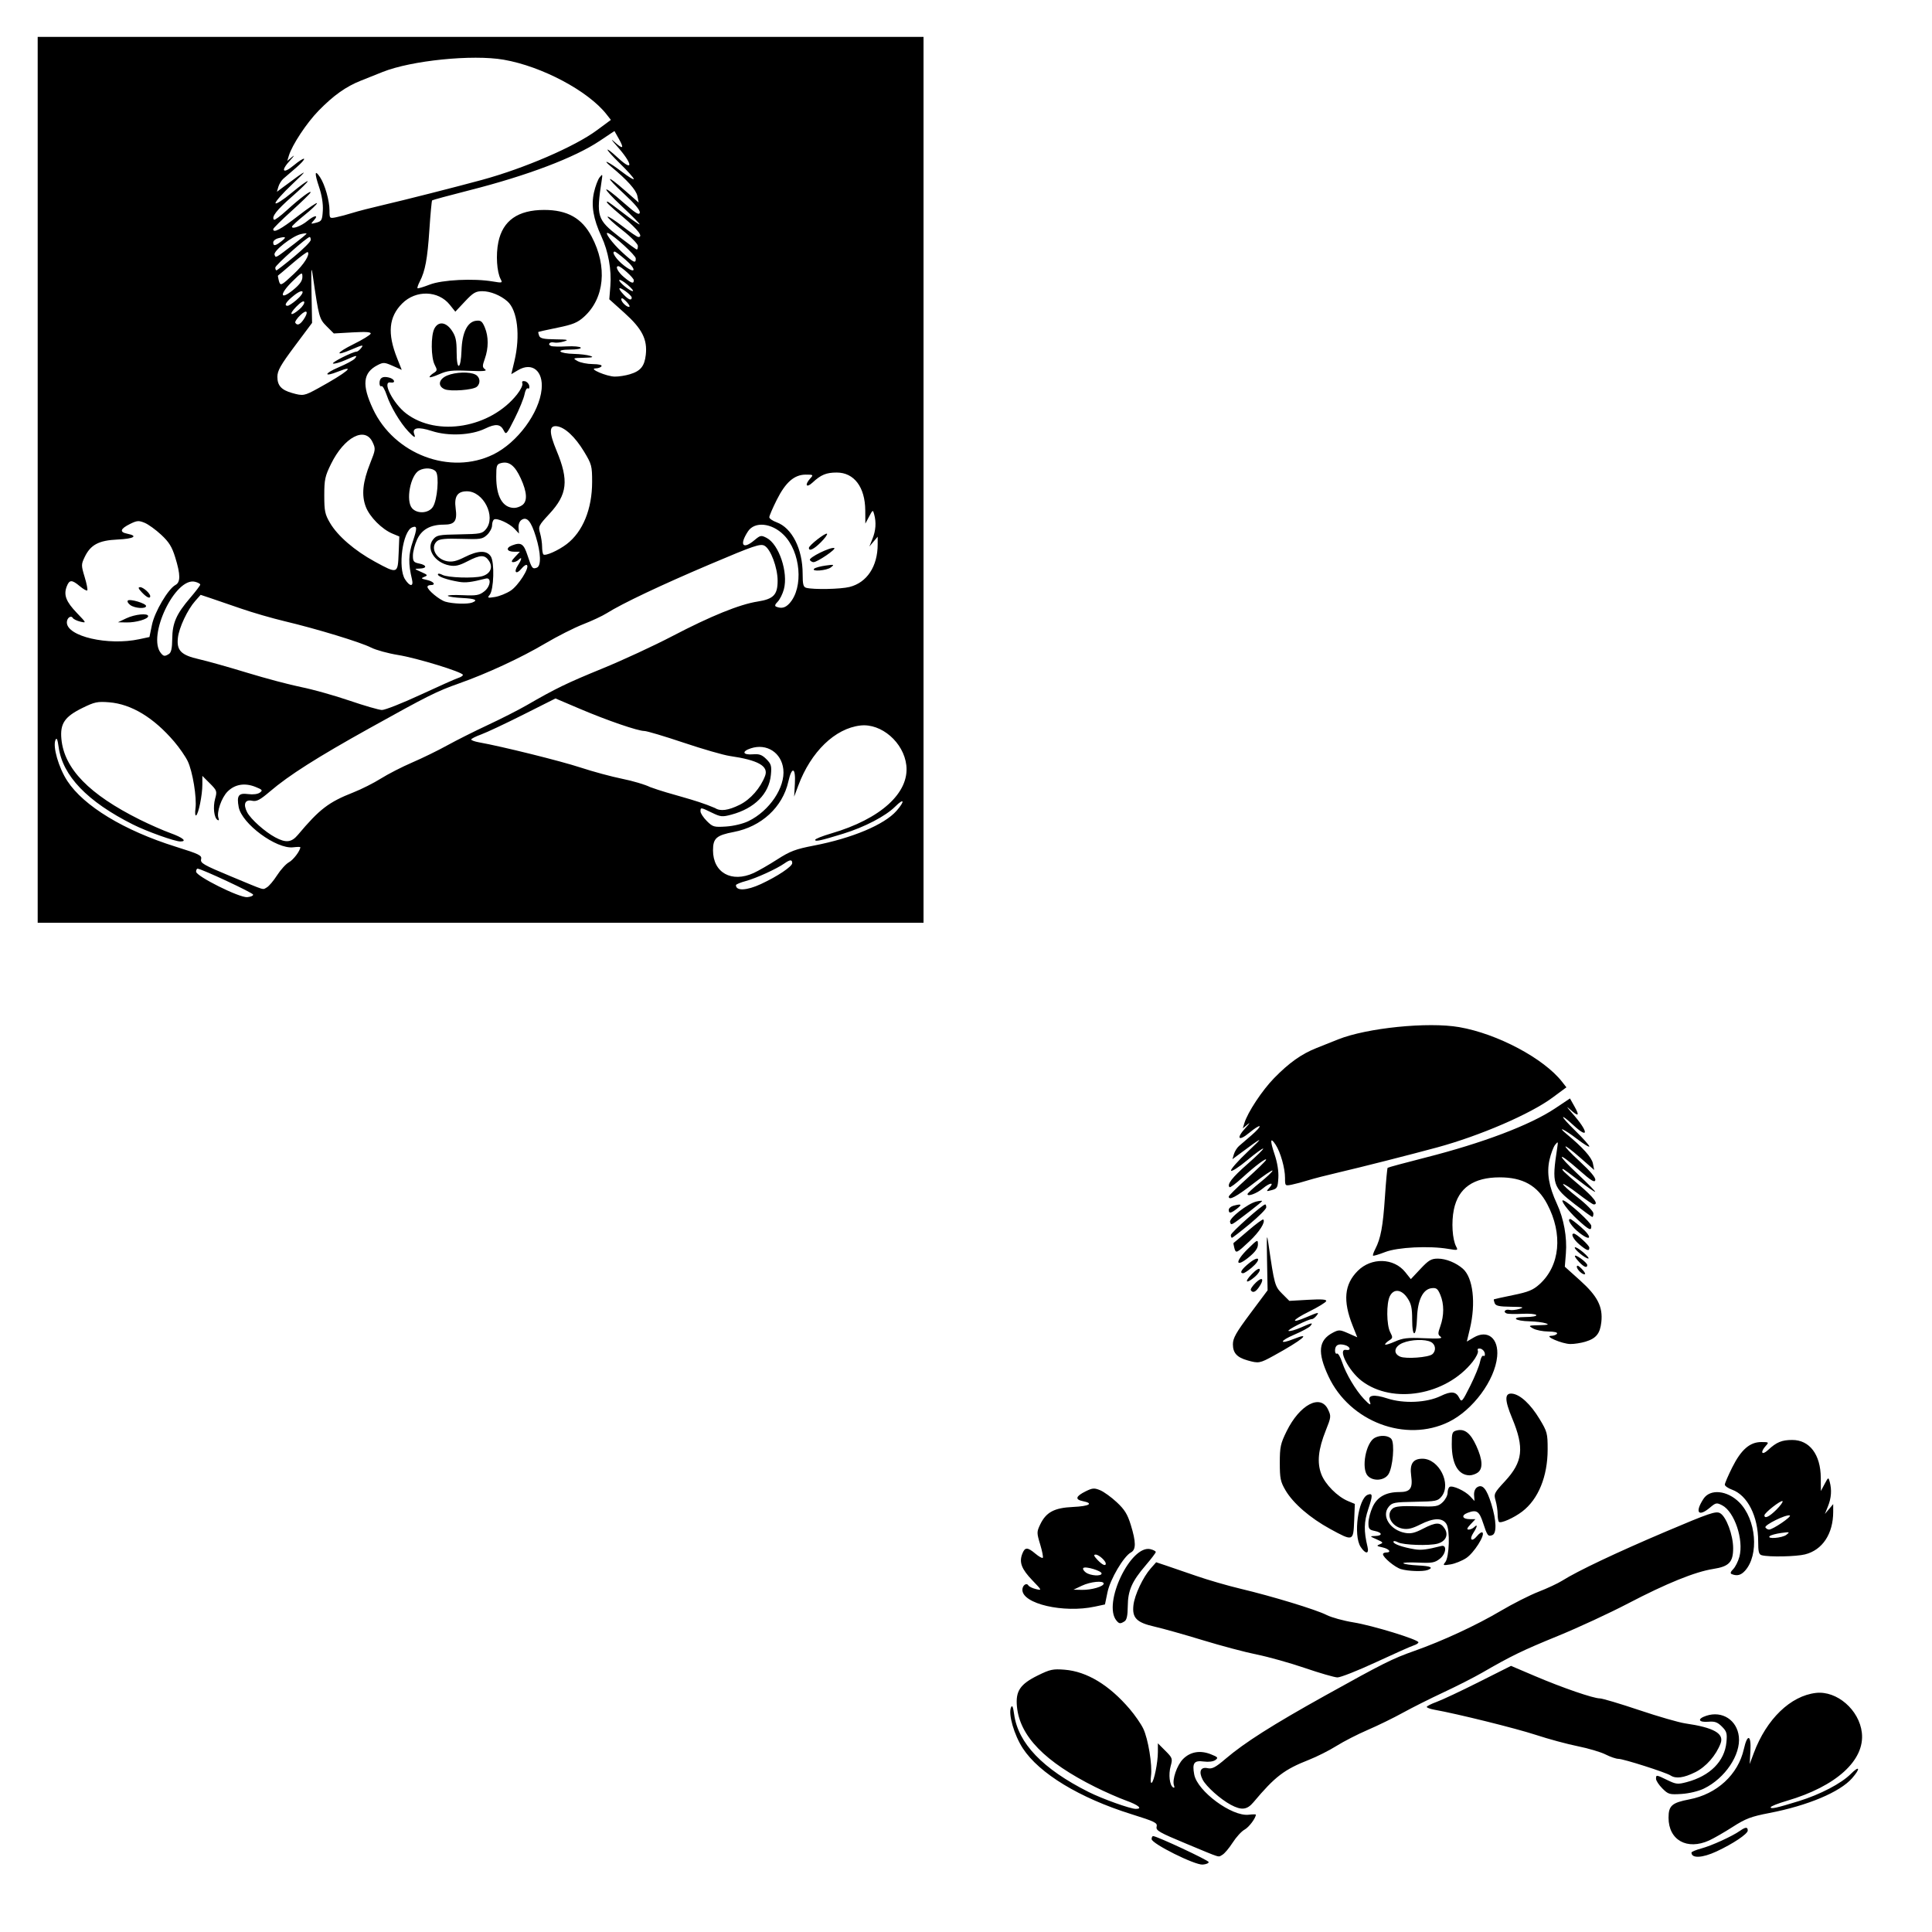
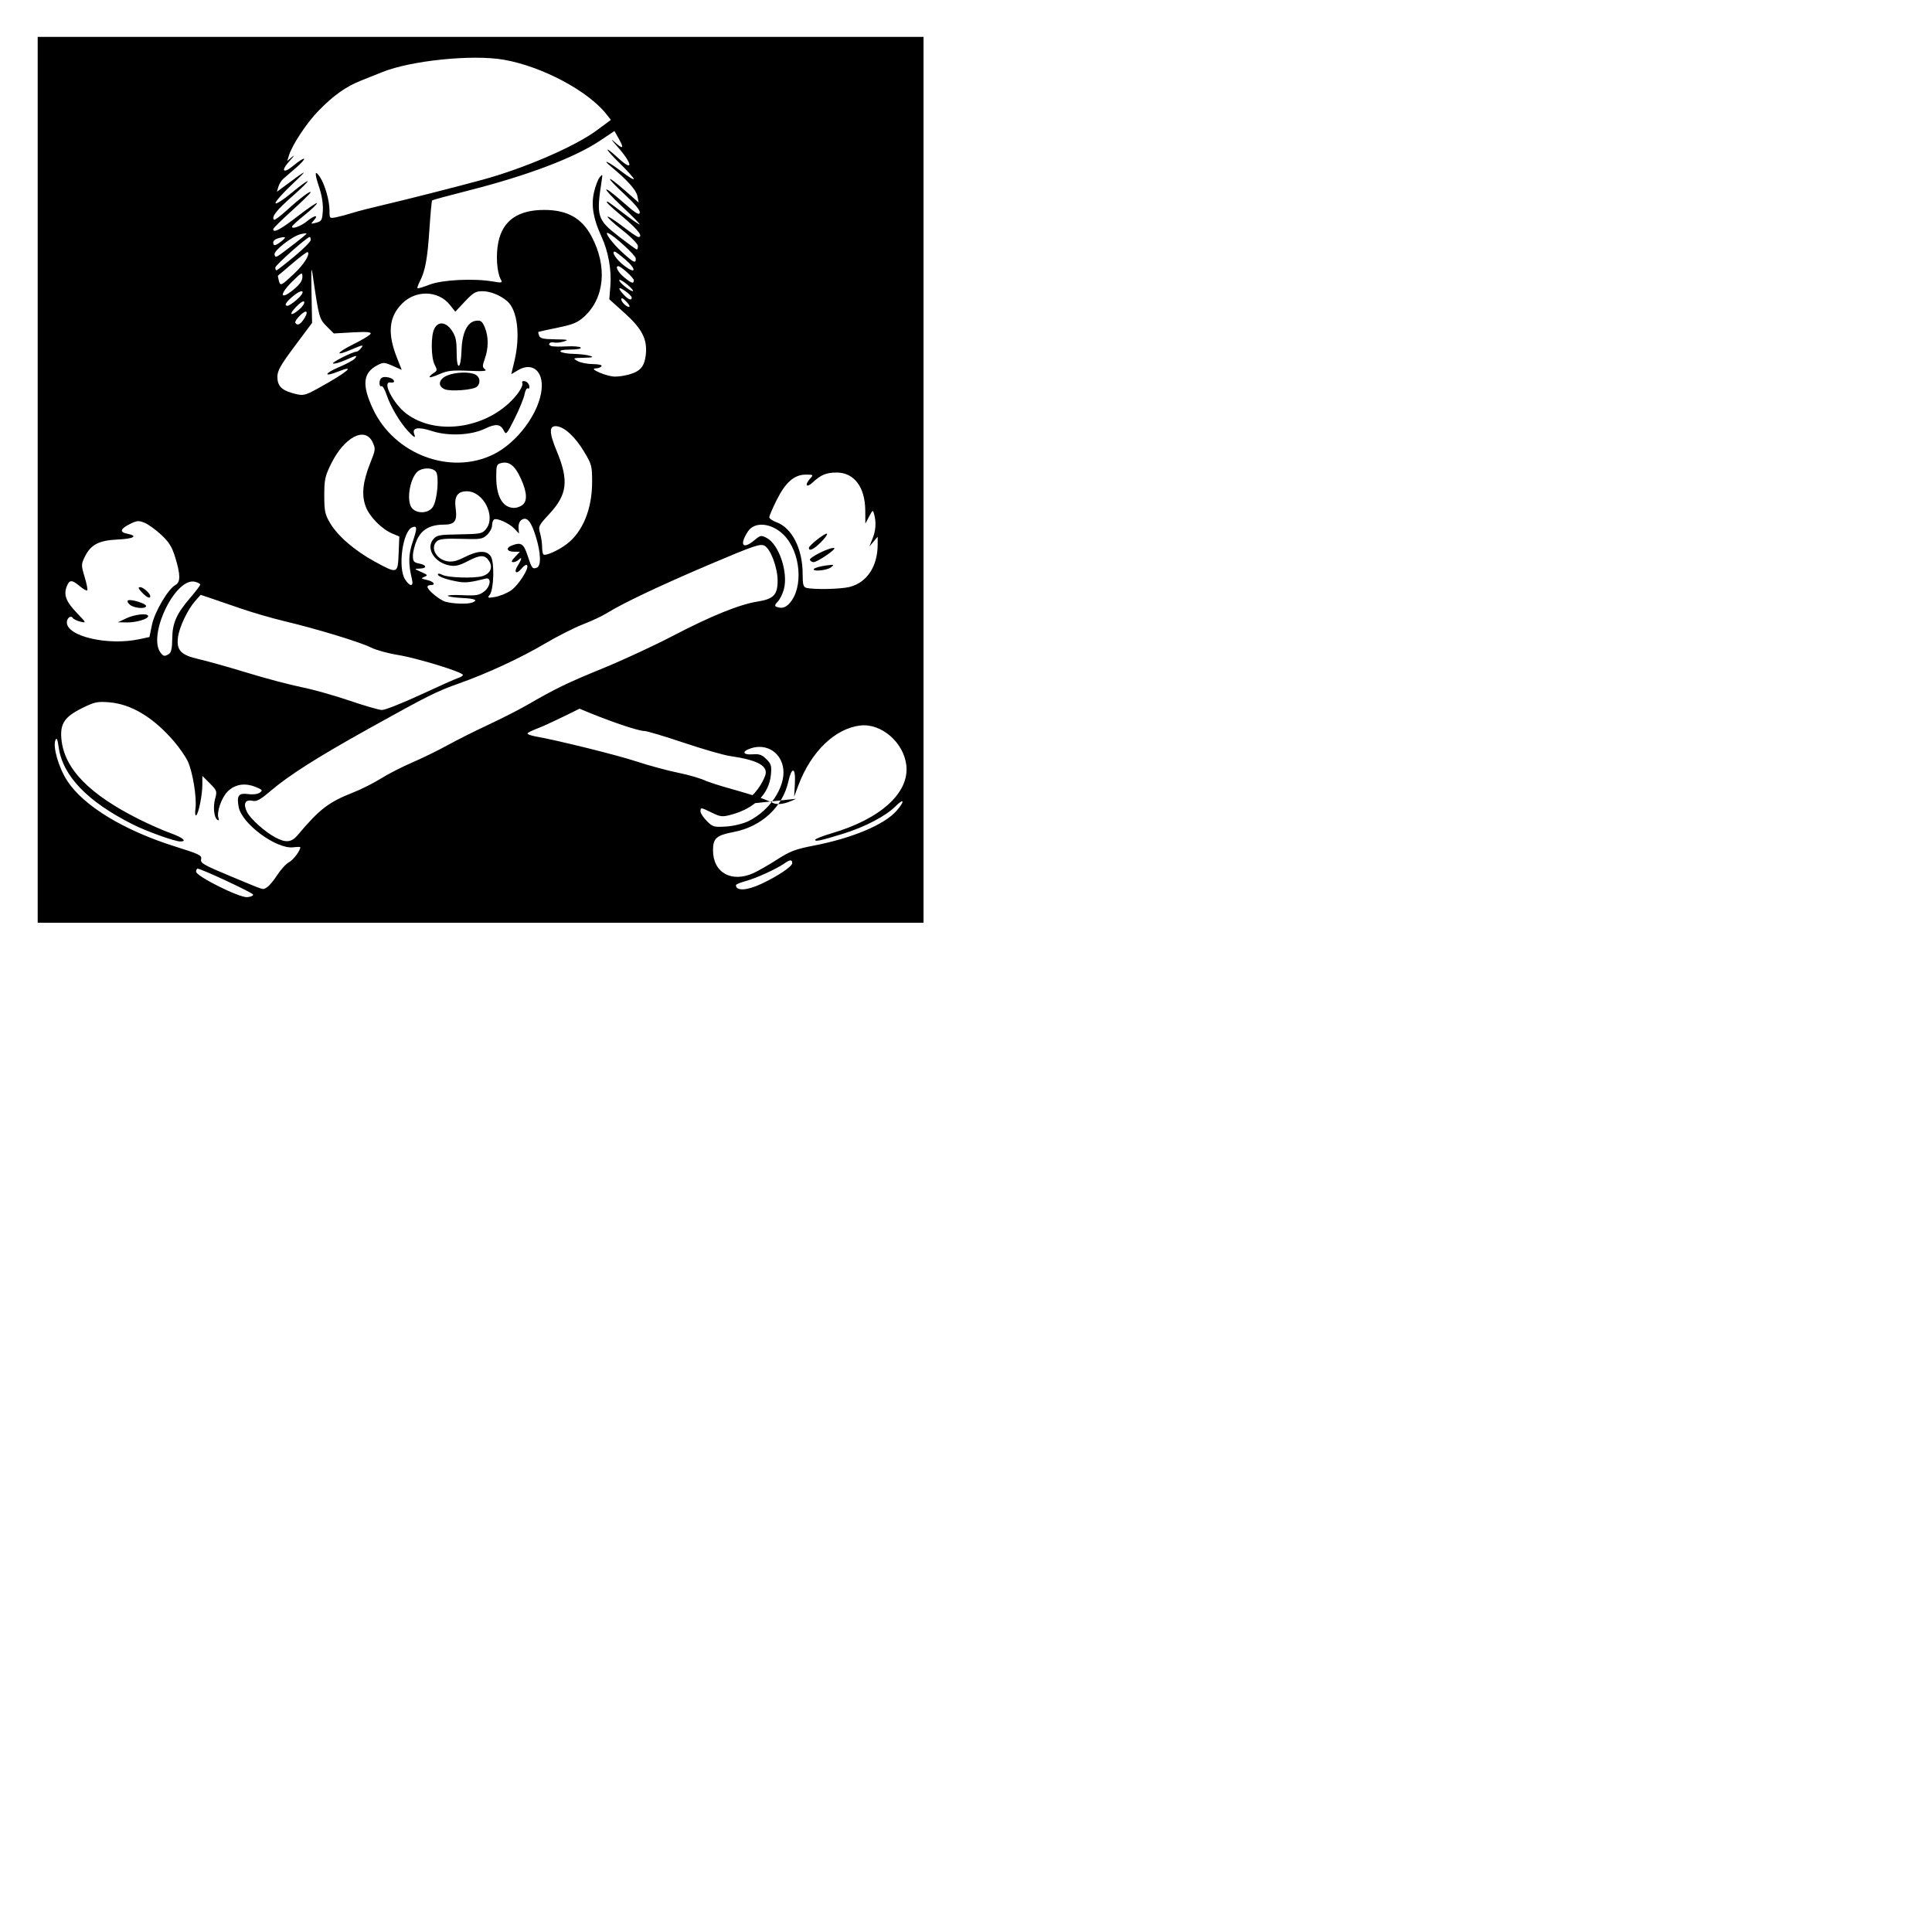
<svg xmlns="http://www.w3.org/2000/svg" xmlns:ns1="http://www.inkscape.org/namespaces/inkscape" xmlns:ns2="http://sodipodi.sourceforge.net/DTD/sodipodi-0.dtd" id="svg5546" version="1.1" ns1:version="0.47 r22583" width="1080" height="1080" ns2:docname="MickeySkullTricky.svg">
  <defs id="defs5550">
    <ns1:perspective ns2:type="inkscape:persp3d" ns1:vp_x="0 : 0.5 : 1" ns1:vp_y="0 : 1000 : 0" ns1:vp_z="1 : 0.5 : 1" ns1:persp3d-origin="0.5 : 0.33333333 : 1" id="perspective5554" />
    <ns1:perspective id="perspective7912" ns1:persp3d-origin="0.5 : 0.33333333 : 1" ns1:vp_z="1 : 0.5 : 1" ns1:vp_y="0 : 1000 : 0" ns1:vp_x="0 : 0.5 : 1" ns2:type="inkscape:persp3d" />
    <ns1:perspective id="perspective7928" ns1:persp3d-origin="0.5 : 0.33333333 : 1" ns1:vp_z="1 : 0.5 : 1" ns1:vp_y="0 : 1000 : 0" ns1:vp_x="0 : 0.5 : 1" ns2:type="inkscape:persp3d" />
  </defs>
  <ns2:namedview pagecolor="#ffffff" bordercolor="#666666" borderopacity="1" objecttolerance="10" gridtolerance="10" guidetolerance="10" ns1:pageopacity="0" ns1:pageshadow="2" ns1:window-width="1280" ns1:window-height="1002" id="namedview5548" showgrid="false" ns1:zoom="0.18223938" ns1:cx="2382.3887" ns1:cy="210.77907" ns1:window-x="1276" ns1:window-y="92" ns1:window-maximized="1" ns1:current-layer="svg5546" units="in" />
-   <path style="fill:#000000" d="m 21.067,268.228 0,-247.596 247.596,0 247.596,0 0,247.596 0,247.596 -247.596,0 -247.596,0 0,-247.596 z M 141.511,500.096 c -0.129,-1.008 -28.627,-14.331 -31.018,-14.503 -0.481,-0.038 -0.874,0.721 -0.874,1.675 0,2.538 24.12,14.583 28.546,14.251 1.923,-0.141 3.428,-0.782 3.346,-1.424 z m 7.655,-4.042 c 1.16,-0.622 3.744,-3.675 5.742,-6.79 1.998,-3.114 4.992,-6.389 6.653,-7.278 2.426,-1.298 6.316,-6.469 6.316,-8.396 0,-0.225 -1.802,-0.198 -4.005,0.061 -9.392,1.095 -28.693,-13.156 -30.442,-22.48 -1.207,-6.435 -0.076,-7.992 5.279,-7.274 2.743,0.37 5.368,0.038 6.547,-0.824 1.742,-1.271 1.448,-1.641 -2.562,-3.233 -5.938,-2.351 -11.425,-1.412 -15.488,2.649 -3.426,3.427 -6.259,11.717 -5.066,14.824 0.415,1.08 0.206,1.504 -0.521,1.053 -1.975,-1.221 -2.655,-7.194 -1.356,-11.9 1.15,-4.168 1.003,-4.595 -2.969,-8.564 l -4.18,-4.179 0,4.874 c 0,5.832 -2.132,16.381 -3.479,17.213 -0.528,0.328 -0.692,-1.405 -0.364,-3.847 0.817,-6.095 -1.593,-20.77 -4.352,-26.495 -1.251,-2.599 -4.651,-7.507 -7.554,-10.908 -11.461,-13.427 -23.948,-20.976 -36.34,-21.972 -6.56,-0.527 -8.143,-0.191 -14.995,3.183 -9.913,4.881 -12.512,8.736 -11.705,17.365 1.549,16.572 15.541,30.949 43.822,45.039 5.454,2.717 13.194,6.122 17.2,7.564 6.915,2.496 9.438,4.645 5.449,4.645 -3.089,0 -18.827,-5.633 -26.472,-9.48 -25.559,-12.847 -39.312,-27.185 -41.548,-43.307 -0.611,-4.404 -1.09,-5.481 -1.76,-3.958 -1.638,3.736 1.746,15.465 6.61,22.911 9.172,14.037 31.726,27.72 60.585,36.757 13.341,4.179 14.747,4.874 14.207,7.026 -0.531,2.118 1.367,3.206 16.653,9.557 20.164,8.374 17.496,7.557 20.097,6.164 z m 276.211,-1.87 c 9.226,-4.282 17.477,-9.801 17.477,-11.686 0,-2.103 -1.199,-2.057 -4.368,0.164 -4.405,3.084 -15.787,8.278 -21.556,9.835 -3.044,0.821 -5.535,1.862 -5.535,2.313 0,3.34 6.019,3.072 13.982,-0.626 z m -4.078,-6.164 c 2.563,-1.168 8.481,-4.572 13.151,-7.568 7.244,-4.649 10.252,-5.786 20.496,-7.763 21.471,-4.145 39.414,-11.686 46.208,-19.426 4.877,-5.553 4.307,-7.423 -0.729,-2.385 -5.332,5.332 -17.107,11.48 -29.024,15.156 -12.579,3.878 -15.73,4.568 -15.73,3.443 0,-0.527 4.064,-2.145 9.03,-3.595 27.567,-8.061 43.679,-22.682 41.945,-38.059 -1.439,-12.766 -13.945,-23.609 -25.675,-22.262 -14.195,1.63 -27.651,14.637 -34.715,33.555 l -2.322,6.217 0.409,-7.282 c 0.515,-9.187 -1.707,-9.854 -3.666,-1.099 -3.183,14.224 -15.055,25.182 -30.463,28.117 -9.759,1.859 -11.635,3.515 -11.635,10.259 0,12.515 10.374,18.312 22.721,12.694 z m -254.773,-21.323 c 12.121,-14.43 17.182,-18.3 31.063,-23.762 4.486,-1.767 11.4,-5.252 15.364,-7.748 3.965,-2.492 11.829,-6.523 17.477,-8.954 5.648,-2.427 14.464,-6.736 19.59,-9.572 5.127,-2.832 15.351,-7.965 22.721,-11.4 7.37,-3.439 17.07,-8.37 21.555,-10.961 16.437,-9.492 22.544,-12.457 42.528,-20.629 11.215,-4.588 28.781,-12.724 39.037,-18.083 21.491,-11.232 37.596,-17.759 47.688,-19.331 8.845,-1.378 11.148,-3.775 11.148,-11.602 0,-7.351 -3.898,-17.759 -7.34,-19.598 -2.35,-1.259 -5.848,-0.065 -30.534,10.412 -27.313,11.595 -49.1,21.922 -57.705,27.353 -2.376,1.5 -8.322,4.282 -13.213,6.179 -4.891,1.901 -14.413,6.721 -21.16,10.713 -13.502,7.992 -32.549,16.823 -48.129,22.319 -12.447,4.389 -17.36,6.851 -50.291,25.17 -29.005,16.136 -44.807,26.178 -55.332,35.154 -5.688,4.851 -7.545,5.824 -10.047,5.275 -3.947,-0.866 -5.146,1.866 -2.805,6.397 2.004,3.874 9.947,10.969 15.752,14.072 5.968,3.191 9.059,2.847 12.631,-1.405 z m 251.86,-7.679 c 11.774,-5.713 20.638,-18.907 19.499,-29.021 -1.045,-9.27 -9.296,-14.583 -18.148,-11.683 -5.332,1.744 -4.552,3.839 1.248,3.347 3.436,-0.29 4.99,0.279 7.422,2.71 2.697,2.698 3.008,3.778 2.527,8.786 -1.021,10.625 -9.144,18.785 -22.148,22.251 -5.037,1.343 -5.986,1.244 -10.809,-1.099 -6.305,-3.061 -6.39,-3.072 -6.39,-0.729 0,1.011 1.592,3.431 3.539,5.378 3.322,3.32 3.983,3.507 10.778,3.072 4.202,-0.271 9.439,-1.534 12.482,-3.011 z m -4.865,-9.141 c 6.02,-3 11.575,-9.328 14.161,-16.129 2.09,-5.5 -3.837,-8.839 -19.782,-11.152 -3.525,-0.515 -15.137,-3.866 -25.805,-7.45 -10.668,-3.584 -20.514,-6.515 -21.88,-6.515 -3.651,0 -20.889,-5.927 -36.25,-12.469 l -13.444,-5.721 -18.015,9.061 c -9.908,4.984 -20.506,9.969 -23.55,11.072 -3.044,1.107 -5.535,2.374 -5.535,2.817 0,0.443 1.966,1.156 4.369,1.584 12.785,2.279 45.602,10.423 56.649,14.056 6.965,2.294 17.5,5.141 23.409,6.332 5.91,1.187 12.904,3.263 15.544,4.61 11.94,4.393 24.547,6.656 36.352,11.747 2.935,1.931 7.406,1.332 13.777,-1.843 z M 235.016,388.393 c 10.175,-4.721 19.68,-8.95 21.122,-9.4 1.442,-0.447 2.622,-1.221 2.622,-1.721 0,-1.553 -25.675,-9.431 -36.318,-11.144 -5.556,-0.897 -12.317,-2.759 -15.025,-4.141 -5.862,-2.992 -30.281,-10.431 -48.234,-14.698 -7.074,-1.683 -18.104,-4.881 -24.513,-7.106 -6.408,-2.225 -14.094,-4.862 -17.08,-5.855 l -5.428,-1.809 -3.01,3.393 c -4.361,4.916 -9.057,14.892 -9.702,20.61 -0.803,7.129 1.761,9.713 11.917,12.007 4.486,1.015 16.545,4.408 26.799,7.542 10.253,3.133 23.886,6.752 30.294,8.038 6.408,1.286 18.468,4.668 26.799,7.515 8.331,2.847 16.522,5.221 18.202,5.267 1.68,0.05 11.38,-3.771 21.555,-8.496 z M 94.472,365.543 c 1.238,-0.782 1.766,-3.236 1.811,-8.427 0.076,-8.82 2.278,-13.847 10.029,-22.903 3.089,-3.607 5.622,-6.942 5.628,-7.412 0.006,-0.469 -1.306,-1.183 -2.914,-1.584 -11.029,-2.771 -26.903,30.456 -19.064,39.902 1.532,1.843 2.171,1.904 4.511,0.424 z m -16.593,-8.229 5.66,-1.214 1.415,-6.847 c 1.497,-7.248 9.06,-20.068 13.121,-22.243 2.884,-1.542 2.855,-5.805 -0.104,-15.385 -1.852,-5.996 -3.456,-8.587 -7.865,-12.69 -3.046,-2.84 -7.219,-5.851 -9.274,-6.694 -3.266,-1.34 -4.284,-1.259 -8.093,0.626 -5.559,2.756 -6.096,4.576 -1.616,5.473 6.364,1.271 3.727,2.84 -5.489,3.263 -10.478,0.481 -15.05,2.943 -18.342,9.881 -1.927,4.061 -1.925,4.599 0.043,11.099 1.138,3.759 1.788,7.11 1.445,7.454 -0.343,0.343 -2.206,-0.71 -4.142,-2.336 -4.471,-3.763 -5.862,-3.725 -7.354,0.198 -1.795,4.717 -0.351,8.454 5.704,14.755 5.385,5.603 5.412,5.668 1.975,4.859 -1.916,-0.45 -3.824,-1.37 -4.239,-2.042 -1.062,-1.717 -3.346,-0.038 -3.346,2.458 0,7.809 22.999,13.14 40.5,9.385 z m -7.293,-11.667 c 4.86,-2.298 12.234,-3.03 12.234,-1.214 0,1.637 -6.833,3.618 -12.117,3.515 l -4.778,-0.095 4.661,-2.206 z m 2.264,-7.412 c -1.243,-0.908 -1.871,-2.042 -1.395,-2.519 1.125,-1.122 10.201,1.592 10.201,3.053 0,1.71 -6.256,1.328 -8.805,-0.534 z m 6.475,-7.087 c -2.05,-2.183 -2.292,-2.912 -0.966,-2.912 1.731,0 5.627,3.492 5.627,5.042 0,1.611 -2.012,0.691 -4.661,-2.13 z m 362,6.118 c 7.981,-8.82 6.299,-28.731 -3.232,-38.261 -6.716,-6.717 -16.254,-7.648 -19.978,-1.95 -4.968,7.599 -2.902,10.396 3.624,4.908 3.295,-2.775 3.749,-2.859 6.802,-1.282 6.901,3.568 12.185,19.32 9.646,28.75 -0.704,2.614 -2.268,5.74 -3.476,6.95 -1.503,1.504 -1.759,2.374 -0.812,2.759 2.949,1.198 5.147,0.645 7.427,-1.874 z m -177.417,-0.416 c 3.558,-1.366 1.762,-2.21 -5.446,-2.561 -4.001,-0.191 -7.645,-0.721 -8.097,-1.168 -0.452,-0.45 3.218,-0.637 8.156,-0.416 7.856,0.355 9.386,0.084 12.246,-2.164 3.48,-2.74 4.052,-7.942 0.783,-7.114 -8.141,2.065 -11.26,2.446 -14.942,1.828 -6.671,-1.114 -11.829,-2.924 -11.829,-4.141 0,-0.637 1.092,-0.534 2.541,0.244 2.93,1.565 17.5,2.057 22.185,0.744 4.571,-1.279 6.229,-4.92 3.876,-8.511 -2.368,-3.614 -4.832,-3.568 -12.132,0.218 -4.568,2.37 -6.804,2.882 -10.007,2.279 -8.327,-1.561 -13.265,-9.419 -9.129,-14.526 1.961,-2.424 3.181,-2.656 14.746,-2.847 11.706,-0.195 12.767,-0.405 14.828,-2.95 5.686,-7.022 -1.438,-21.129 -10.67,-21.129 -5.313,0 -7.22,2.882 -6.306,9.526 0.978,7.11 -0.481,9.118 -6.616,9.118 -7.531,0 -12.406,2.736 -14.979,8.404 -1.247,2.748 -2.279,6.713 -2.293,8.812 -0.022,3.317 0.432,3.908 3.47,4.515 4.379,0.874 4.567,2.706 0.291,2.832 -3.153,0.095 -3.139,0.126 0.874,1.897 3.655,1.614 3.837,1.897 1.748,2.717 -2.035,0.801 -1.85,1.023 1.456,1.748 3.824,0.832 5.269,2.866 2.039,2.866 -0.961,0 -1.748,0.424 -1.748,0.947 0,1.79 6.656,7.32 10.025,8.328 4.039,1.21 12.36,1.488 14.93,0.504 z m 21.578,-6.679 c 4.282,-2.836 10.609,-12.763 9.097,-14.274 -0.445,-0.443 -1.826,0.447 -3.069,1.977 -2.88,3.553 -4.566,2.065 -2.035,-1.794 2.229,-3.404 2.517,-5.236 0.507,-3.225 -0.769,0.767 -2.171,1.397 -3.116,1.397 -1.242,0 -0.96,-0.805 1.019,-2.912 l 2.737,-2.912 -3.047,0 c -4.308,0 -5.086,-2.107 -1.308,-3.546 5.026,-1.912 6.488,-0.958 8.633,5.629 2.343,7.194 2.769,7.755 5.169,6.835 2.532,-0.973 2.31,-8.179 -0.536,-17.396 -2.652,-8.587 -4.961,-11.301 -7.959,-9.351 -1.165,0.756 -1.844,2.542 -1.699,4.465 l 0.242,3.21 -2.446,-2.626 c -2.836,-3.046 -9.862,-6.255 -11.489,-5.252 -0.613,0.378 -1.114,1.878 -1.114,3.332 0,1.45 -1.251,3.813 -2.779,5.252 -2.56,2.404 -3.696,2.58 -14.385,2.24 -8.567,-0.271 -12.11,0.05 -13.533,1.229 -4.075,3.381 -0.791,10.087 5.521,11.274 2.902,0.542 5.392,-0.038 9.832,-2.286 7.483,-3.79 12.374,-3.92 14.65,-0.389 2.138,3.317 1.684,18.659 -0.636,21.476 -1.437,1.744 -1.164,1.855 2.95,1.195 2.493,-0.405 6.45,-2 8.794,-3.549 z m 189.429,-2.061 c 9.734,-2.45 15.712,-11.515 15.712,-23.823 l 0,-4.275 -2.324,2.752 -2.324,2.752 1.741,-4.332 c 1.857,-4.618 2.173,-9.083 0.965,-13.598 -0.729,-2.725 -0.789,-2.698 -2.848,1.164 l -2.103,3.946 -0.049,-7.397 c -0.086,-12.984 -6.24,-21.148 -15.944,-21.148 -5.86,0 -8.841,1.237 -13.525,5.603 -3.513,3.278 -4.581,1.343 -1.276,-2.309 1.836,-2.027 1.716,-2.13 -2.512,-2.13 -6.399,0 -11.288,4.259 -16.229,14.137 -2.288,4.572 -4.16,8.927 -4.16,9.671 0,0.748 1.821,2.015 4.046,2.82 8.64,3.126 14.597,14.896 14.597,28.842 0,5.954 0.372,7.374 2.039,7.813 4.104,1.072 19.207,0.767 24.195,-0.489 z m -19.767,-10.213 c 0.609,-0.557 3.466,-1.343 6.35,-1.744 4.821,-0.672 5.061,-0.592 2.981,1.015 -2.371,1.832 -11.29,2.527 -9.332,0.729 z m -2.404,-4.836 c -0.82,-1.328 11.508,-7.404 13.604,-6.706 1.429,0.477 -9.454,7.896 -11.583,7.896 -0.707,0 -1.617,-0.534 -2.022,-1.191 z m -0.567,-6.771 c 0,-1.401 9.35,-8.709 10.136,-7.923 0.363,0.363 -1.192,2.515 -3.456,4.778 -3.934,3.935 -6.68,5.229 -6.68,3.145 z m -221.876,17.575 c -2.12,-8.858 -2.017,-13.835 0.438,-21.109 2.57,-7.614 2.518,-9.057 -0.291,-7.98 -5.352,2.053 -8.184,22.705 -3.994,29.128 2.718,4.164 4.848,4.145 3.847,-0.038 l 0,0 z m -7.458,-14.457 0.38,-9.507 -3.813,-1.588 c -5.942,-2.481 -12.751,-9.332 -14.923,-15.018 -2.492,-6.526 -1.74,-13.873 2.503,-24.48 2.986,-7.461 3.038,-7.958 1.246,-11.713 -4.219,-8.847 -15.805,-2.748 -23.161,12.198 -3.387,6.877 -3.798,8.79 -3.798,17.644 0,8.74 0.384,10.58 3.217,15.4 4.268,7.259 13.731,15.442 24.937,21.556 12.857,7.019 12.952,6.984 13.411,-4.492 z m 93.944,-5.248 c 9.007,-6.87 14.213,-19.606 14.213,-34.765 0,-8.954 -0.252,-9.9 -4.53,-16.976 -4.999,-8.271 -10.811,-13.656 -15.274,-14.156 -4.31,-0.485 -4.331,3.439 -0.075,13.663 6.946,16.686 6.064,24.449 -4.013,35.33 -6.048,6.534 -6.286,7.026 -5.205,10.797 0.623,2.172 1.133,5.568 1.133,7.549 0,1.981 0.329,3.931 0.731,4.332 1.037,1.038 8.331,-2.198 13.02,-5.774 l 8e-5,0 z M 241.972,283.376 c 2.509,-3.828 3.644,-17.392 1.656,-19.789 -1.665,-2.008 -6.138,-2.313 -9.273,-0.634 -4.969,2.656 -7.668,17.11 -3.961,21.205 2.929,3.236 9.224,2.813 11.578,-0.782 z m 49.966,-1 c 3.005,-2.198 2.727,-7.198 -0.832,-14.972 -3.253,-7.106 -6.516,-9.671 -10.899,-8.572 -2.573,0.645 -2.804,1.282 -2.804,7.709 0,11.041 3.584,17.289 9.972,17.384 1.319,0.038 3.373,-0.679 4.564,-1.55 z m -16.181,-28.33 c 13.43,-6.576 25.739,-23.209 27.017,-36.509 0.978,-10.175 -5.291,-15.262 -13.117,-10.644 l -3.837,2.263 1.713,-7.164 c 3.432,-14.354 1.773,-28.559 -3.917,-33.559 -3.817,-3.351 -9.498,-5.649 -13.961,-5.649 -3.726,0 -5.159,0.84 -9.747,5.729 l -5.379,5.729 -3.097,-3.881 c -6.402,-8.022 -18.955,-8.366 -26.594,-0.725 -7.514,7.511 -8.375,16.701 -2.863,30.571 l 2.602,6.549 -5.02,-2.221 c -4.633,-2.05 -5.291,-2.08 -8.531,-0.405 -8.152,4.213 -8.853,10.988 -2.535,24.491 11.866,25.357 43.21,37.204 67.267,25.426 z m -47.538,-12.908 c -4.528,-4.813 -9.932,-13.911 -12.046,-20.274 -1.035,-3.118 -2.363,-5.37 -2.95,-5.007 -0.588,0.363 -1.069,-0.389 -1.069,-1.672 0,-3 1.744,-4.03 5.309,-3.137 3.222,0.809 3.947,3.29 0.808,2.763 -4.906,-0.824 1.478,11.77 8.79,17.339 17.323,13.198 47.076,8.08 61.967,-10.66 1.984,-2.496 3.328,-5.267 2.986,-6.156 -0.409,-1.069 0.068,-1.485 1.4,-1.229 1.112,0.214 2.209,1.363 2.438,2.553 0.233,1.206 -0.091,1.847 -0.733,1.454 -0.632,-0.393 -1.489,1.095 -1.904,3.309 -0.415,2.21 -2.889,8.286 -5.499,13.499 -4.489,8.969 -4.818,9.335 -6.102,6.759 -1.837,-3.687 -4.493,-3.962 -10.425,-1.092 -7.784,3.767 -20.604,4.351 -29.782,1.355 -7.689,-2.511 -11.226,-1.889 -9.835,1.737 0.947,2.469 0.012,2.038 -3.354,-1.542 z m 20.346,-23.556 c -4.087,-1.756 -3.362,-5.671 1.419,-7.671 4.713,-1.969 12.615,-2.21 15.844,-0.481 2.611,1.397 2.961,4.912 0.678,6.809 -2.154,1.786 -14.714,2.725 -17.941,1.343 z m -8.447,-6.813 c 0,-0.45 1.023,-1.458 2.274,-2.24 2.082,-1.301 2.132,-1.695 0.59,-4.649 -2.074,-3.977 -2.189,-16.175 -0.191,-20.125 2.184,-4.317 6.501,-3.859 9.806,1.046 2.144,3.179 2.668,5.549 2.668,12.041 0,10.767 2.37,9.977 2.721,-0.912 0.321,-9.984 3.295,-16.056 8.14,-16.625 2.677,-0.313 3.442,0.275 4.895,3.752 2.132,5.099 2.127,11.507 -0.012,17.51 -1.433,4.023 -1.414,4.74 0.152,5.885 1.347,0.985 -0.908,1.187 -9.213,0.824 -9.255,-0.405 -11.854,-0.103 -16.413,1.916 -2.979,1.317 -5.417,2.027 -5.417,1.576 z m -62.233,6.267 c 16.033,-8.812 21.693,-13.553 11.151,-9.332 -8.189,3.275 -8.017,1.137 0.19,-2.351 4.284,-1.821 8.375,-4.015 9.093,-4.881 1.739,-2.095 1.11,-1.996 -5.296,0.84 -2.995,1.324 -6.077,2.183 -6.848,1.904 -1.254,-0.454 11.015,-6.645 13.165,-6.645 0.483,0 1.53,-0.786 2.328,-1.748 1.895,-2.282 1.273,-2.21 -5.328,0.618 -9.43,4.042 -8.499,1.786 1.251,-3.034 5.09,-2.515 9.423,-5.164 9.628,-5.889 0.266,-0.935 -2.644,-1.137 -10.12,-0.714 l -10.493,0.599 -3.97,-3.969 c -4.144,-4.145 -4.376,-4.981 -7.701,-27.808 -0.941,-6.465 -1.057,-5.122 -0.792,9.148 l 0.311,16.724 -9.696,12.988 c -7.943,10.641 -9.696,13.747 -9.696,17.178 0,4.847 2.242,7.324 8.155,9.003 6.229,1.771 6.855,1.66 14.668,-2.633 z m 174.225,-7.828 c 5.971,-1.786 8.173,-4.477 8.892,-10.854 0.97,-8.61 -2.061,-14.572 -11.902,-23.415 l -8.5,-7.637 0.6,-7.477 c 0.721,-8.98 -1.156,-19.365 -4.999,-27.647 -4.543,-9.793 -5.812,-17.266 -4.174,-24.586 0.77,-3.439 2.194,-7.24 3.166,-8.446 1.644,-2.042 1.723,-1.912 1.138,1.882 -3.08,19.987 -2.529,21.751 9.793,31.304 5.073,3.931 9.513,7.148 9.866,7.148 0.353,0 0.618,-0.916 0.588,-2.038 -0.029,-1.122 -3.987,-5.118 -8.794,-8.877 -4.807,-3.763 -8.467,-7.114 -8.133,-7.446 0.334,-0.336 4.098,2.088 8.365,5.381 4.267,3.294 8.213,5.988 8.77,5.988 3.005,0 -0.018,-4 -8.31,-10.996 -8.547,-7.213 -10.153,-8.812 -8.859,-8.812 0.254,0 4.195,2.885 8.756,6.408 4.562,3.527 8.679,6.385 9.15,6.355 0.471,-0.038 -3.863,-4.477 -9.63,-9.881 -12.339,-11.568 -11.813,-13.289 0.693,-2.267 6.751,5.95 8.72,7.164 9.051,5.584 0.278,-1.324 -2.716,-4.916 -8.739,-10.469 -10.855,-10.015 -10.442,-11.488 0.522,-1.862 l 7.612,6.683 -0.736,-3.679 c -0.676,-3.378 -5.642,-8.916 -14.812,-16.514 -5.66,-4.691 -0.893,-2.42 5.914,2.817 3.796,2.923 6.902,4.813 6.902,4.202 0,-0.607 -3.539,-4.561 -7.865,-8.786 -8.606,-8.4 -9.249,-10.652 -0.824,-2.885 8.783,8.095 8.065,3.149 -1.02,-7.038 -2.825,-3.168 -3.342,-4.053 -1.262,-2.164 4.884,4.439 5.745,4.007 2.723,-1.37 l -2.571,-4.572 -8.281,5.534 c -13.966,9.339 -40.35,19.342 -72.711,27.571 -11.255,2.862 -20.674,5.412 -20.931,5.668 -0.257,0.26 -0.945,7.652 -1.529,16.434 -1.085,16.304 -2.337,23.048 -5.366,28.911 -0.941,1.821 -1.511,3.515 -1.265,3.759 0.246,0.244 3.299,-0.664 6.786,-2.019 6.941,-2.702 24.586,-3.584 35.263,-1.763 5.296,0.901 5.552,0.828 4.436,-1.256 -2.161,-4.038 -2.767,-13.698 -1.302,-20.755 2.498,-12.034 10.949,-17.961 25.625,-17.976 12.923,0 21.082,4.572 26.55,14.923 8.869,16.785 7.182,34.456 -4.278,44.81 -3.612,3.263 -6.213,4.336 -14.788,6.091 -5.723,1.175 -10.548,2.237 -10.724,2.359 -0.175,0.122 0.012,1.084 0.416,2.137 0.581,1.515 2.474,1.935 9.057,2.015 6.949,0.084 7.746,0.279 4.827,1.183 -1.923,0.595 -4.413,0.863 -5.533,0.592 -2.427,-0.588 -3.865,1.118 -1.659,1.962 0.843,0.324 4.764,0.416 8.713,0.206 3.949,-0.214 7.482,0.103 7.85,0.698 0.383,0.618 -2.225,1.092 -6.098,1.103 -8.475,0 -6.158,2.21 2.553,2.408 3.204,0.072 7.137,0.553 8.739,1.069 2.272,0.725 1.503,0.966 -3.495,1.088 -6.166,0.153 -6.298,0.221 -3.495,1.824 1.602,0.916 5.434,1.683 8.516,1.706 3.43,0.038 5.324,0.492 4.883,1.206 -0.396,0.641 -1.869,1.183 -3.273,1.206 -4.274,0.065 6.177,4.534 10.711,4.58 2.169,0.038 5.961,-0.565 8.429,-1.305 z M 169.559,178.836 c 3.199,-4.568 2.136,-6.313 -1.64,-2.695 -1.9,1.821 -3.18,3.756 -2.844,4.297 1.029,1.664 2.585,1.107 4.484,-1.603 z m -2.163,-5.942 c 1.729,-1.488 2.931,-3.343 2.671,-4.126 -0.286,-0.859 -2.059,0.214 -4.473,2.706 -4.451,4.591 -3.112,5.649 1.803,1.42 z m 182.472,-4.576 c -1.683,-1.683 -2.557,-2.015 -2.557,-0.969 0,1.672 3.705,4.935 4.594,4.046 0.286,-0.286 -0.631,-1.672 -2.037,-3.076 z m -184.411,-0.397 c 5.574,-4.687 4.579,-7.286 -1.076,-2.809 -4.467,3.538 -5.875,5.828 -3.585,5.828 0.592,0 2.689,-1.359 4.661,-3.019 z M 353.137,166.356 c 0,-0.595 -1.573,-2.206 -3.495,-3.572 -4.088,-2.912 -4.586,-1.893 -0.962,1.962 2.641,2.813 4.458,3.469 4.458,1.611 z M 169.042,154.822 c 0,-2.897 -0.239,-2.786 -5.73,2.622 -7.282,7.175 -6.821,10.683 0.605,4.599 3.659,-3 5.126,-5.065 5.126,-7.221 z m 181.838,4.442 c -2.203,-1.885 -4.3,-3.126 -4.661,-2.763 -0.784,0.794 5.833,6.286 7.501,6.229 0.641,-0.038 -0.637,-1.584 -2.84,-3.465 z m -186.542,-6.21 c 5.538,-5.202 9.069,-10.763 7.701,-12.133 -0.31,-0.309 -4.126,2.5 -8.48,6.244 -4.354,3.744 -8.026,6.847 -8.161,6.893 -0.135,0.05 0.063,1.263 0.44,2.706 0.862,3.294 1.2,3.149 8.5,-3.71 z m 189.965,3.61 c -4e-5,-1.34 -7.198,-7.866 -8.676,-7.866 -1.893,0 -0.19,3.313 3.131,6.087 4.215,3.523 5.545,3.946 5.545,1.779 z m -4.776,-11.595 c -2.82,-2.431 -5.472,-4.42 -5.892,-4.423 -2.098,0 0.916,4.504 5.222,7.82 6.665,5.129 7.231,2.263 0.67,-3.397 z m -185.104,-1.618 c 5.104,-4.221 9.281,-8.416 9.281,-9.32 0,-0.905 -0.257,-1.645 -0.571,-1.645 -1.514,0 -19.237,15.755 -19.237,17.098 0,0.851 0.28,1.546 0.623,1.546 0.343,0 4.799,-3.454 9.904,-7.679 z m 190.965,0.977 c -0.068,-1.71 -12.142,-12.763 -15.425,-14.114 -2.597,-1.072 2.28,5.626 7.723,10.606 6.588,6.03 7.823,6.591 7.701,3.507 z m -190.673,-8.293 c 3.662,-2.801 6.659,-5.301 6.659,-5.557 0,-0.256 -1.442,-0.126 -3.204,0.29 -4.886,1.153 -15.487,9.457 -14.698,11.515 0.739,1.924 0.06,2.301 11.243,-6.248 z m -7.323,-1.317 c 3.018,-2.362 2.457,-2.801 -2.039,-1.595 -1.442,0.385 -2.622,1.427 -2.622,2.313 0,2.175 1.194,1.992 4.661,-0.718 z m 9.174,-14.056 c 5.849,-4.526 10.634,-7.755 10.634,-7.171 0,0.58 -3.146,3.58 -6.991,6.664 -3.845,3.084 -6.991,6 -6.991,6.481 0,1.55 5.146,-0.363 8.537,-3.172 3.98,-3.298 6.617,-3.622 3.76,-0.466 -1.989,2.198 -1.953,2.237 1.276,1.378 3.032,-0.805 3.352,-1.401 3.67,-6.793 0.221,-3.748 -0.546,-8.557 -2.097,-13.163 -2.67,-7.923 -2.441,-10.019 0.588,-5.397 2.707,4.133 5.239,13.072 5.239,18.495 0,4.534 0.03,4.565 3.787,3.813 2.083,-0.416 6.146,-1.508 9.03,-2.42 2.884,-0.916 10.749,-2.935 17.477,-4.492 11.476,-2.656 40.375,-9.999 54.762,-13.911 23.862,-6.488 52.017,-18.636 64.374,-27.773 l 7.863,-5.813 -2.421,-3.095 c -10.234,-13.083 -36.174,-26.861 -57.527,-30.559 -17.445,-3.023 -51.596,0.439 -67.634,6.851 -3.204,1.282 -8.653,3.458 -12.109,4.832 -8.429,3.351 -15.324,8.248 -23.689,16.812 -6.699,6.858 -14.799,19.117 -16.642,25.186 l -0.885,2.912 2.776,-2.305 c 1.527,-1.267 1.014,-0.397 -1.141,1.939 -5.572,6.034 -4.132,7.961 2.074,2.778 2.788,-2.332 5.351,-3.954 5.696,-3.607 0.345,0.343 -1.665,2.591 -4.467,4.988 -2.802,2.401 -5.993,5.149 -7.091,6.11 -1.098,0.962 -2.365,3.007 -2.814,4.546 l -0.818,2.794 3.338,-2.485 c 14.176,-10.549 14.807,-10.755 5.205,-1.71 -5.382,5.072 -9.576,9.824 -9.321,10.56 0.257,0.744 4.251,-1.813 8.966,-5.74 4.677,-3.893 8.732,-6.847 9.012,-6.568 0.28,0.282 -3.643,4.145 -8.719,8.587 -8.626,7.549 -11.652,11.434 -10.108,12.98 0.357,0.355 3.565,-2.019 7.129,-5.275 7.382,-6.748 13.949,-11.652 13.278,-9.915 -0.249,0.645 -5.041,5.309 -10.648,10.358 -5.607,5.053 -10.195,9.591 -10.195,10.091 0,2.382 4.096,0.214 13.834,-7.324 z" id="path7918" ns2:nodetypes="ccccccccccsssccsssssssssssscccsssssssssssssssssccssssccssssssssscccsssccsssssssssssssssssssssccssssssssssccsssscccsssssccccsssssscccssssssccsssssccccssssssssssssssssccsccccssccssccsssssssccssssssssssssssssssssssssssssccssssscccssssscccsssssssssscccccccscccsssssssssccssccssccssccssscccccsssssssccsssssssscccsssccssssccscccsscccscccssccsssssssssssssssssccsssccssssssssssssccsssssssssscccsccccsccscccssssssssssssssssssscccssssssscccssssssssssssssssssssssssssssssccssccssccssccssccssccssccssccssssccssccssccssssccssccsssccssccsssssssssssssscccsssscccssssscccssssssssssc" />
-   <path id="path7918-9" style="fill:#000000" d="m 675.656,1040.891 c -0.129,-1.008 -28.627,-14.331 -31.018,-14.503 -0.481,-0.038 -0.874,0.721 -0.874,1.675 0,2.538 24.12,14.583 28.546,14.251 1.923,-0.141 3.428,-0.782 3.346,-1.424 z m 7.655,-4.042 c 1.16,-0.622 3.744,-3.675 5.742,-6.79 1.998,-3.114 4.992,-6.389 6.653,-7.278 2.426,-1.298 6.316,-6.469 6.316,-8.396 0,-0.225 -1.802,-0.199 -4.005,0.061 -9.392,1.095 -28.693,-13.156 -30.442,-22.48 -1.207,-6.435 -0.076,-7.992 5.279,-7.271 2.743,0.366 5.368,0.038 6.547,-0.824 1.742,-1.275 1.448,-1.645 -2.562,-3.236 -5.938,-2.351 -11.425,-1.412 -15.488,2.649 -3.426,3.427 -6.259,11.717 -5.066,14.824 0.415,1.084 0.206,1.504 -0.521,1.053 -1.975,-1.221 -2.655,-7.194 -1.356,-11.9 1.15,-4.168 1.003,-4.591 -2.969,-8.564 l -4.18,-4.179 0,4.874 c 0,5.832 -2.132,16.381 -3.479,17.213 -0.528,0.328 -0.692,-1.405 -0.364,-3.847 0.817,-6.095 -1.593,-20.77 -4.352,-26.495 -1.251,-2.599 -4.651,-7.507 -7.554,-10.908 -11.461,-13.427 -23.948,-20.976 -36.34,-21.972 -6.56,-0.527 -8.143,-0.191 -14.995,3.183 -9.913,4.881 -12.512,8.736 -11.705,17.365 1.549,16.572 15.541,30.949 43.822,45.039 5.454,2.717 13.194,6.122 17.2,7.564 6.915,2.496 9.438,4.645 5.449,4.645 -3.089,0 -18.827,-5.633 -26.472,-9.477 -25.559,-12.85 -39.312,-27.185 -41.548,-43.31 -0.611,-4.404 -1.09,-5.481 -1.76,-3.958 -1.638,3.736 1.746,15.465 6.61,22.911 9.172,14.037 31.726,27.72 60.585,36.757 13.341,4.179 14.747,4.874 14.207,7.026 -0.531,2.118 1.367,3.206 16.653,9.557 20.164,8.374 17.496,7.557 20.097,6.164 z m 276.211,-1.87 c 9.226,-4.282 17.477,-9.801 17.477,-11.686 0,-2.103 -1.199,-2.057 -4.368,0.164 -4.405,3.084 -15.787,8.278 -21.556,9.835 -3.044,0.821 -5.535,1.863 -5.535,2.313 0,3.34 6.019,3.072 13.982,-0.626 z m -4.078,-6.164 c 2.563,-1.168 8.481,-4.572 13.151,-7.568 7.244,-4.649 10.252,-5.786 20.496,-7.763 21.471,-4.145 39.414,-11.686 46.208,-19.423 4.877,-5.557 4.307,-7.427 -0.729,-2.389 -5.332,5.332 -17.107,11.48 -29.024,15.156 -12.579,3.878 -15.73,4.568 -15.73,3.442 0,-0.527 4.064,-2.141 9.03,-3.595 27.567,-8.061 43.679,-22.682 41.945,-38.059 -1.439,-12.766 -13.945,-23.609 -25.675,-22.262 -14.195,1.63 -27.651,14.637 -34.715,33.555 l -2.322,6.217 0.409,-7.282 c 0.515,-9.186 -1.707,-9.854 -3.666,-1.099 -3.183,14.224 -15.055,25.182 -30.463,28.117 -9.759,1.859 -11.635,3.515 -11.635,10.259 0,12.515 10.374,18.312 22.721,12.694 z m -254.773,-21.323 c 12.121,-14.431 17.182,-18.301 31.063,-23.762 4.486,-1.767 11.4,-5.252 15.364,-7.748 3.965,-2.492 11.829,-6.523 17.477,-8.954 5.648,-2.427 14.464,-6.736 19.59,-9.568 5.127,-2.836 15.351,-7.965 22.721,-11.404 7.37,-3.439 17.07,-8.37 21.555,-10.961 16.437,-9.492 22.544,-12.457 42.528,-20.629 11.215,-4.588 28.782,-12.724 39.037,-18.083 21.491,-11.232 37.596,-17.759 47.688,-19.331 8.845,-1.378 11.148,-3.775 11.148,-11.602 0,-7.351 -3.898,-17.759 -7.34,-19.598 -2.35,-1.259 -5.848,-0.065 -30.534,10.412 -27.313,11.595 -49.1,21.922 -57.705,27.353 -2.376,1.5 -8.322,4.282 -13.213,6.179 -4.891,1.901 -14.413,6.721 -21.16,10.713 -13.502,7.992 -32.549,16.823 -48.129,22.319 -12.447,4.389 -17.36,6.851 -50.291,25.17 -29.005,16.136 -44.807,26.178 -55.332,35.154 -5.688,4.851 -7.545,5.824 -10.047,5.274 -3.947,-0.866 -5.146,1.866 -2.805,6.397 2.004,3.874 9.947,10.969 15.752,14.072 5.968,3.191 9.059,2.847 12.631,-1.405 z m 251.861,-7.679 c 11.774,-5.713 20.638,-18.907 19.499,-29.021 -1.045,-9.27 -9.296,-14.583 -18.148,-11.683 -5.332,1.744 -4.552,3.839 1.248,3.347 3.436,-0.29 4.99,0.279 7.422,2.71 2.697,2.698 3.008,3.778 2.527,8.786 -1.021,10.625 -9.144,18.789 -22.148,22.251 -5.037,1.343 -5.986,1.244 -10.809,-1.095 -6.305,-3.065 -6.39,-3.076 -6.39,-0.733 0,1.011 1.593,3.431 3.539,5.378 3.322,3.32 3.983,3.507 10.778,3.072 4.202,-0.271 9.439,-1.534 12.482,-3.011 z m -4.865,-9.141 c 6.02,-3 11.575,-9.328 14.161,-16.129 2.091,-5.496 -3.837,-8.839 -19.782,-11.152 -3.525,-0.511 -15.137,-3.862 -25.805,-7.45 -10.668,-3.584 -20.515,-6.515 -21.881,-6.515 -3.651,0 -20.889,-5.927 -36.25,-12.469 l -13.444,-5.721 -18.015,9.061 c -9.908,4.984 -20.506,9.969 -23.55,11.072 -3.044,1.107 -5.535,2.374 -5.535,2.817 0,0.443 1.966,1.156 4.369,1.584 12.785,2.279 45.602,10.423 56.649,14.056 6.965,2.294 17.5,5.141 23.409,6.332 5.91,1.187 12.905,3.263 15.544,4.61 2.64,1.343 5.879,2.446 7.198,2.446 2.766,0 26.543,7.587 29.154,9.305 2.935,1.927 7.406,1.328 13.777,-1.847 z M 769.161,929.188 c 10.175,-4.721 19.68,-8.95 21.122,-9.396 1.442,-0.45 2.622,-1.225 2.622,-1.725 0,-1.553 -25.675,-9.431 -36.318,-11.144 -5.556,-0.897 -12.317,-2.759 -15.025,-4.141 -5.862,-2.992 -30.281,-10.431 -48.234,-14.698 -7.074,-1.683 -18.104,-4.881 -24.513,-7.106 -6.408,-2.225 -14.094,-4.862 -17.08,-5.855 l -5.428,-1.809 -3.01,3.393 c -4.361,4.916 -9.057,14.892 -9.702,20.61 -0.803,7.129 1.761,9.713 11.917,12.007 4.486,1.015 16.545,4.408 26.799,7.542 10.253,3.133 23.886,6.752 30.294,8.038 6.408,1.286 18.468,4.668 26.799,7.515 8.331,2.851 16.522,5.221 18.202,5.271 1.68,0.046 11.38,-3.775 21.555,-8.5 z M 628.617,906.338 c 1.238,-0.782 1.766,-3.236 1.811,-8.427 0.076,-8.816 2.278,-13.847 10.029,-22.903 3.089,-3.607 5.622,-6.942 5.628,-7.412 0.006,-0.469 -1.306,-1.183 -2.914,-1.584 -11.029,-2.771 -26.903,30.456 -19.064,39.902 1.532,1.843 2.171,1.904 4.511,0.424 z m -16.593,-8.229 5.66,-1.214 1.415,-6.847 c 1.497,-7.248 9.06,-20.068 13.121,-22.243 2.884,-1.542 2.855,-5.805 -0.104,-15.385 -1.852,-5.996 -3.456,-8.587 -7.865,-12.69 -3.046,-2.84 -7.219,-5.851 -9.274,-6.694 -3.266,-1.34 -4.284,-1.259 -8.093,0.626 -5.559,2.756 -6.096,4.576 -1.616,5.473 6.364,1.271 3.727,2.84 -5.489,3.263 -10.478,0.481 -15.05,2.946 -18.342,9.881 -1.927,4.061 -1.925,4.599 0.043,11.099 1.138,3.759 1.788,7.114 1.445,7.454 -0.343,0.343 -2.206,-0.71 -4.142,-2.336 -4.471,-3.763 -5.862,-3.725 -7.354,0.198 -1.795,4.717 -0.351,8.454 5.704,14.755 5.385,5.603 5.412,5.668 1.975,4.859 -1.916,-0.45 -3.824,-1.37 -4.239,-2.042 -1.062,-1.717 -3.346,-0.038 -3.346,2.458 0,7.809 22.999,13.14 40.5,9.385 z m -7.293,-11.667 c 4.86,-2.298 12.234,-3.03 12.234,-1.214 0,1.637 -6.833,3.618 -12.117,3.515 l -4.778,-0.095 4.661,-2.206 z m 2.264,-7.412 c -1.243,-0.908 -1.871,-2.042 -1.395,-2.519 1.125,-1.122 10.201,1.592 10.201,3.053 0,1.71 -6.256,1.328 -8.805,-0.534 z m 6.475,-7.087 c -2.05,-2.183 -2.292,-2.912 -0.966,-2.912 1.731,0 5.627,3.492 5.627,5.042 0,1.611 -2.012,0.691 -4.661,-2.13 z m 362,6.118 c 7.981,-8.82 6.299,-28.731 -3.232,-38.261 -6.716,-6.717 -16.254,-7.648 -19.978,-1.95 -4.968,7.599 -2.901,10.396 3.623,4.908 3.295,-2.775 3.749,-2.859 6.802,-1.282 6.901,3.568 12.185,19.32 9.646,28.75 -0.704,2.614 -2.268,5.74 -3.476,6.95 -1.503,1.504 -1.759,2.374 -0.812,2.759 2.949,1.202 5.147,0.645 7.428,-1.874 z m -177.418,-0.416 c 3.558,-1.366 1.762,-2.21 -5.446,-2.557 -4.001,-0.195 -7.645,-0.721 -8.097,-1.172 -0.452,-0.45 3.218,-0.637 8.156,-0.416 7.856,0.359 9.386,0.088 12.246,-2.164 3.48,-2.74 4.052,-7.942 0.783,-7.114 -8.141,2.065 -11.26,2.446 -14.942,1.828 -6.671,-1.114 -11.829,-2.923 -11.829,-4.141 0,-0.637 1.092,-0.534 2.541,0.244 2.93,1.569 17.5,2.057 22.185,0.744 4.571,-1.279 6.229,-4.92 3.876,-8.511 -2.368,-3.614 -4.832,-3.568 -12.132,0.218 -4.568,2.37 -6.804,2.882 -10.007,2.278 -8.327,-1.561 -13.265,-9.419 -9.129,-14.526 1.961,-2.424 3.181,-2.656 14.746,-2.847 11.706,-0.195 12.767,-0.405 14.828,-2.95 5.686,-7.022 -1.438,-21.125 -10.67,-21.125 -5.313,0 -7.22,2.878 -6.306,9.522 0.978,7.11 -0.481,9.118 -6.616,9.118 -7.531,0 -12.406,2.736 -14.979,8.404 -1.247,2.748 -2.279,6.713 -2.293,8.812 -0.022,3.317 0.432,3.908 3.47,4.515 4.379,0.874 4.567,2.706 0.291,2.832 -3.153,0.095 -3.139,0.126 0.874,1.897 3.655,1.614 3.837,1.897 1.748,2.717 -2.035,0.801 -1.85,1.023 1.456,1.748 3.824,0.832 5.269,2.866 2.039,2.866 -0.961,0 -1.748,0.424 -1.748,0.947 0,1.79 6.656,7.32 10.025,8.328 4.039,1.21 12.36,1.488 14.93,0.504 z m 21.578,-6.679 c 4.282,-2.836 10.609,-12.759 9.097,-14.274 -0.445,-0.443 -1.826,0.447 -3.069,1.977 -2.88,3.553 -4.566,2.065 -2.035,-1.794 2.229,-3.404 2.517,-5.236 0.507,-3.225 -0.769,0.771 -2.171,1.397 -3.116,1.397 -1.242,0 -0.96,-0.805 1.019,-2.912 l 2.737,-2.912 -3.047,0 c -4.308,0 -5.086,-2.107 -1.308,-3.546 5.026,-1.908 6.488,-0.958 8.633,5.629 2.343,7.194 2.769,7.755 5.169,6.835 2.532,-0.973 2.31,-8.179 -0.536,-17.396 -2.652,-8.587 -4.961,-11.301 -7.959,-9.351 -1.165,0.756 -1.844,2.542 -1.699,4.469 l 0.242,3.206 -2.446,-2.626 c -2.836,-3.046 -9.862,-6.255 -11.489,-5.252 -0.613,0.378 -1.114,1.878 -1.114,3.332 0,1.45 -1.251,3.813 -2.779,5.252 -2.56,2.404 -3.696,2.58 -14.385,2.24 -8.567,-0.271 -12.11,0.05 -13.533,1.233 -4.075,3.378 -0.791,10.083 5.521,11.27 2.902,0.542 5.392,-0.038 9.832,-2.286 7.483,-3.79 12.374,-3.92 14.65,-0.389 2.138,3.317 1.684,18.659 -0.636,21.476 -1.437,1.744 -1.164,1.855 2.95,1.195 2.493,-0.401 6.45,-2 8.794,-3.549 z m 189.429,-2.061 c 9.734,-2.45 15.712,-11.515 15.712,-23.823 l 0,-4.275 -2.324,2.752 -2.324,2.752 1.742,-4.332 c 1.857,-4.618 2.173,-9.083 0.965,-13.598 -0.729,-2.725 -0.789,-2.698 -2.848,1.164 l -2.103,3.95 -0.049,-7.4 c -0.086,-12.984 -6.24,-21.148 -15.944,-21.148 -5.86,0 -8.841,1.237 -13.525,5.603 -3.513,3.278 -4.581,1.343 -1.276,-2.305 1.836,-2.03 1.716,-2.133 -2.512,-2.133 -6.399,0 -11.288,4.259 -16.229,14.137 -2.288,4.572 -4.16,8.927 -4.16,9.671 0,0.748 1.821,2.015 4.046,2.82 8.64,3.126 14.597,14.896 14.597,28.842 0,5.954 0.372,7.377 2.039,7.813 4.104,1.072 19.207,0.767 24.195,-0.489 z m -19.767,-10.213 c 0.609,-0.557 3.466,-1.343 6.35,-1.744 4.822,-0.672 5.061,-0.592 2.982,1.015 -2.371,1.832 -11.29,2.527 -9.332,0.729 z m -2.405,-4.836 c -0.82,-1.324 11.508,-7.404 13.604,-6.706 1.429,0.477 -9.455,7.896 -11.583,7.896 -0.707,0 -1.617,-0.534 -2.022,-1.191 z m -0.567,-6.771 c 0,-1.401 9.35,-8.709 10.136,-7.923 0.363,0.363 -1.192,2.515 -3.456,4.778 -3.934,3.935 -6.68,5.229 -6.68,3.145 z M 764.445,864.661 c -2.12,-8.858 -2.017,-13.835 0.438,-21.109 2.57,-7.614 2.518,-9.057 -0.291,-7.98 -5.352,2.053 -8.184,22.705 -3.994,29.128 2.718,4.164 4.848,4.145 3.847,-0.038 l 0,0 z m -7.458,-14.457 0.38,-9.507 -3.813,-1.588 c -5.942,-2.477 -12.751,-9.332 -14.923,-15.018 -2.492,-6.526 -1.74,-13.873 2.503,-24.48 2.986,-7.461 3.038,-7.958 1.246,-11.713 -4.219,-8.847 -15.805,-2.748 -23.161,12.198 -3.387,6.877 -3.798,8.79 -3.798,17.644 0,8.74 0.384,10.58 3.217,15.4 4.268,7.259 13.731,15.442 24.937,21.556 12.857,7.019 12.952,6.984 13.411,-4.492 z m 93.944,-5.248 c 9.007,-6.87 14.213,-19.606 14.213,-34.765 0,-8.954 -0.252,-9.9 -4.53,-16.976 -4.999,-8.271 -10.811,-13.656 -15.274,-14.156 -4.31,-0.485 -4.331,3.439 -0.075,13.663 6.946,16.686 6.064,24.449 -4.013,35.33 -6.048,6.534 -6.286,7.026 -5.205,10.797 0.623,2.172 1.133,5.568 1.133,7.549 0,1.981 0.329,3.931 0.731,4.332 1.037,1.038 8.331,-2.198 13.02,-5.774 l 8e-5,0 z M 776.117,824.171 c 2.509,-3.828 3.644,-17.392 1.656,-19.789 -1.665,-2.008 -6.138,-2.313 -9.273,-0.634 -4.969,2.66 -7.668,17.11 -3.961,21.205 2.929,3.236 9.224,2.813 11.578,-0.782 z m 49.966,-1 c 3.005,-2.198 2.727,-7.198 -0.832,-14.972 -3.253,-7.106 -6.516,-9.671 -10.899,-8.572 -2.573,0.645 -2.804,1.282 -2.804,7.709 0,11.041 3.584,17.289 9.972,17.384 1.319,0 3.373,-0.679 4.564,-1.55 z m -16.181,-28.33 c 13.43,-6.576 25.739,-23.209 27.017,-36.509 0.978,-10.175 -5.291,-15.262 -13.117,-10.644 l -3.837,2.263 1.713,-7.164 c 3.432,-14.354 1.773,-28.559 -3.917,-33.555 -3.817,-3.355 -9.498,-5.652 -13.961,-5.652 -3.726,0 -5.159,0.843 -9.747,5.729 l -5.379,5.729 -3.097,-3.881 c -6.402,-8.022 -18.955,-8.366 -26.594,-0.725 -7.514,7.515 -8.375,16.701 -2.863,30.571 l 2.602,6.549 -5.02,-2.221 c -4.633,-2.05 -5.291,-2.08 -8.531,-0.405 -8.152,4.213 -8.853,10.992 -2.535,24.491 11.866,25.357 43.21,37.204 67.267,25.426 z m -47.538,-12.908 c -4.528,-4.813 -9.932,-13.908 -12.046,-20.274 -1.035,-3.118 -2.363,-5.37 -2.95,-5.007 -0.588,0.363 -1.069,-0.389 -1.069,-1.668 0,-3.004 1.744,-4.034 5.309,-3.141 3.222,0.809 3.947,3.29 0.808,2.763 -4.906,-0.824 1.478,11.77 8.79,17.339 17.323,13.198 47.076,8.08 61.967,-10.66 1.984,-2.496 3.328,-5.267 2.986,-6.156 -0.409,-1.069 0.068,-1.485 1.4,-1.229 1.112,0.214 2.209,1.363 2.438,2.553 0.233,1.206 -0.091,1.847 -0.733,1.454 -0.632,-0.393 -1.489,1.099 -1.904,3.309 -0.415,2.21 -2.889,8.286 -5.499,13.499 -4.489,8.969 -4.818,9.335 -6.102,6.759 -1.837,-3.687 -4.493,-3.962 -10.425,-1.092 -7.784,3.767 -20.604,4.351 -29.782,1.355 -7.689,-2.511 -11.226,-1.885 -9.835,1.737 0.947,2.469 0.012,2.038 -3.354,-1.542 z m 20.346,-23.556 c -4.087,-1.756 -3.362,-5.671 1.419,-7.671 4.713,-1.969 12.615,-2.21 15.844,-0.481 2.611,1.397 2.961,4.912 0.678,6.809 -2.154,1.786 -14.714,2.725 -17.941,1.343 z m -8.447,-6.813 c 0,-0.45 1.023,-1.458 2.274,-2.24 2.082,-1.301 2.132,-1.695 0.59,-4.649 -2.074,-3.977 -2.189,-16.175 -0.191,-20.125 2.184,-4.317 6.501,-3.859 9.806,1.046 2.144,3.183 2.668,5.549 2.668,12.041 0,10.767 2.37,9.977 2.721,-0.912 0.321,-9.984 3.295,-16.056 8.14,-16.625 2.677,-0.313 3.442,0.275 4.895,3.752 2.132,5.099 2.127,11.507 -0.012,17.51 -1.433,4.023 -1.414,4.74 0.152,5.885 1.347,0.985 -0.908,1.187 -9.213,0.824 -9.255,-0.405 -11.854,-0.103 -16.413,1.916 -2.979,1.317 -5.417,2.027 -5.417,1.576 z m -62.233,6.267 c 16.033,-8.812 21.693,-13.553 11.151,-9.332 -8.189,3.275 -8.017,1.137 0.19,-2.347 4.284,-1.824 8.375,-4.019 9.093,-4.885 1.739,-2.095 1.11,-1.992 -5.296,0.84 -2.995,1.324 -6.077,2.183 -6.848,1.904 -1.254,-0.454 11.015,-6.645 13.165,-6.645 0.483,0 1.53,-0.786 2.328,-1.748 1.895,-2.282 1.273,-2.21 -5.328,0.618 -9.43,4.046 -8.499,1.786 1.251,-3.034 5.09,-2.515 9.423,-5.164 9.628,-5.889 0.266,-0.935 -2.644,-1.137 -10.12,-0.714 l -10.493,0.599 -3.97,-3.969 c -4.144,-4.145 -4.376,-4.981 -7.701,-27.808 -0.941,-6.465 -1.057,-5.122 -0.792,9.148 l 0.311,16.724 -9.696,12.988 c -7.943,10.641 -9.696,13.747 -9.696,17.178 0,4.847 2.242,7.324 8.155,9.003 6.229,1.771 6.855,1.66 14.668,-2.633 z m 174.225,-7.824 c 5.971,-1.79 8.173,-4.481 8.892,-10.858 0.97,-8.61 -2.061,-14.572 -11.902,-23.415 l -8.5,-7.637 0.6,-7.473 c 0.721,-8.984 -1.156,-19.369 -4.999,-27.651 -4.543,-9.793 -5.812,-17.266 -4.174,-24.586 0.77,-3.435 2.194,-7.236 3.166,-8.446 1.644,-2.042 1.723,-1.912 1.138,1.882 -3.08,19.991 -2.529,21.751 9.793,31.304 5.073,3.931 9.513,7.148 9.866,7.148 0.353,0 0.618,-0.916 0.588,-2.038 -0.029,-1.122 -3.987,-5.118 -8.794,-8.877 -4.807,-3.763 -8.467,-7.114 -8.133,-7.446 0.334,-0.336 4.098,2.088 8.365,5.381 4.267,3.294 8.213,5.988 8.77,5.988 3.005,0 -0.018,-4 -8.31,-10.996 -8.547,-7.213 -10.153,-8.812 -8.859,-8.812 0.254,0 4.194,2.885 8.756,6.408 4.562,3.527 8.68,6.385 9.15,6.355 0.471,-0.038 -3.863,-4.477 -9.63,-9.881 -12.339,-11.568 -11.813,-13.289 0.693,-2.267 6.751,5.95 8.72,7.164 9.051,5.584 0.278,-1.324 -2.716,-4.912 -8.739,-10.469 -10.855,-10.015 -10.442,-11.488 0.522,-1.862 l 7.612,6.683 -0.736,-3.679 c -0.676,-3.378 -5.642,-8.916 -14.812,-16.514 -5.66,-4.691 -0.893,-2.42 5.914,2.82 3.796,2.92 6.902,4.809 6.902,4.202 0,-0.611 -3.539,-4.565 -7.865,-8.79 -8.606,-8.396 -9.249,-10.652 -0.824,-2.885 8.783,8.095 8.066,3.149 -1.02,-7.038 -2.825,-3.168 -3.342,-4.053 -1.262,-2.164 4.884,4.439 5.745,4.007 2.723,-1.37 l -2.571,-4.572 -8.281,5.534 c -13.967,9.339 -40.35,19.342 -72.711,27.571 -11.255,2.862 -20.674,5.412 -20.931,5.671 -0.257,0.256 -0.945,7.648 -1.529,16.43 -1.085,16.304 -2.337,23.048 -5.366,28.911 -0.941,1.821 -1.511,3.515 -1.265,3.759 0.246,0.244 3.299,-0.664 6.786,-2.019 6.941,-2.702 24.586,-3.584 35.263,-1.763 5.296,0.901 5.552,0.828 4.436,-1.256 -2.161,-4.038 -2.767,-13.698 -1.302,-20.755 2.498,-12.034 10.949,-17.961 25.625,-17.976 12.923,0 21.082,4.572 26.55,14.923 8.869,16.785 7.182,34.456 -4.278,44.81 -3.612,3.263 -6.213,4.336 -14.788,6.091 -5.723,1.176 -10.548,2.237 -10.724,2.359 -0.175,0.122 0.012,1.084 0.416,2.137 0.581,1.515 2.474,1.935 9.057,2.015 6.949,0.084 7.746,0.279 4.827,1.183 -1.923,0.595 -4.413,0.863 -5.533,0.592 -2.427,-0.588 -3.865,1.118 -1.659,1.962 0.843,0.324 4.764,0.416 8.713,0.206 3.949,-0.214 7.482,0.103 7.85,0.698 0.383,0.618 -2.225,1.092 -6.098,1.103 -8.475,0.038 -6.158,2.21 2.553,2.408 3.204,0.076 7.137,0.553 8.739,1.069 2.272,0.725 1.503,0.966 -3.495,1.088 -6.166,0.153 -6.298,0.221 -3.495,1.824 1.602,0.916 5.434,1.683 8.516,1.706 3.43,0.038 5.324,0.492 4.883,1.206 -0.396,0.641 -1.869,1.183 -3.273,1.206 -4.274,0.065 6.177,4.534 10.711,4.58 2.169,0.038 5.962,-0.565 8.429,-1.301 z M 703.704,719.631 c 3.199,-4.568 2.136,-6.313 -1.64,-2.695 -1.9,1.821 -3.18,3.756 -2.844,4.297 1.029,1.664 2.585,1.107 4.484,-1.603 z m -2.163,-5.942 c 1.729,-1.485 2.931,-3.343 2.671,-4.126 -0.286,-0.859 -2.059,0.214 -4.473,2.706 -4.451,4.591 -3.112,5.649 1.803,1.42 z m 182.472,-4.576 c -1.683,-1.683 -2.557,-2.015 -2.557,-0.969 0,1.672 3.705,4.935 4.594,4.046 0.286,-0.286 -0.631,-1.672 -2.037,-3.076 z M 699.602,708.716 c 5.574,-4.687 4.579,-7.286 -1.076,-2.809 -4.467,3.538 -5.875,5.828 -3.585,5.828 0.592,0 2.689,-1.359 4.661,-3.019 z m 187.68,-1.565 c 0,-0.595 -1.573,-2.206 -3.495,-3.572 -4.088,-2.912 -4.586,-1.893 -0.962,1.962 2.641,2.813 4.458,3.469 4.458,1.611 z M 703.187,695.617 c 0,-2.897 -0.239,-2.786 -5.73,2.622 -7.282,7.175 -6.821,10.683 0.605,4.599 3.659,-3 5.126,-5.065 5.126,-7.221 z m 181.838,4.442 c -2.203,-1.885 -4.3,-3.126 -4.661,-2.763 -0.784,0.794 5.833,6.286 7.501,6.229 0.641,-0.038 -0.637,-1.584 -2.84,-3.465 z m -186.542,-6.21 c 5.538,-5.202 9.069,-10.763 7.701,-12.133 -0.31,-0.309 -4.126,2.5 -8.48,6.244 -4.354,3.744 -8.026,6.847 -8.161,6.893 -0.135,0.05 0.063,1.267 0.44,2.706 0.862,3.294 1.2,3.149 8.5,-3.71 z m 189.965,3.61 c 0,-1.34 -7.198,-7.866 -8.676,-7.866 -1.893,0 -0.19,3.313 3.131,6.087 4.215,3.523 5.545,3.946 5.545,1.779 z m -4.776,-11.591 c -2.82,-2.435 -5.472,-4.423 -5.892,-4.427 -2.098,0 0.916,4.504 5.222,7.82 6.665,5.129 7.231,2.263 0.67,-3.393 z m -185.104,-1.622 c 5.104,-4.221 9.281,-8.416 9.281,-9.32 0,-0.905 -0.257,-1.645 -0.571,-1.645 -1.514,0 -19.237,15.755 -19.237,17.098 0,0.851 0.28,1.546 0.623,1.546 0.343,0 4.799,-3.454 9.904,-7.679 z m 190.965,0.977 c -0.068,-1.71 -12.142,-12.763 -15.425,-14.114 -2.597,-1.072 2.28,5.626 7.723,10.606 6.588,6.03 7.823,6.591 7.701,3.507 z m -190.673,-8.293 c 3.662,-2.801 6.659,-5.301 6.659,-5.557 0,-0.256 -1.442,-0.126 -3.204,0.29 -4.886,1.153 -15.487,9.457 -14.698,11.515 0.739,1.924 0.06,2.301 11.243,-6.248 z m -7.323,-1.317 c 3.018,-2.362 2.457,-2.801 -2.039,-1.595 -1.442,0.385 -2.622,1.427 -2.622,2.313 0,2.179 1.194,1.992 4.661,-0.718 z m 9.174,-14.056 c 5.849,-4.526 10.634,-7.755 10.634,-7.171 0,0.58 -3.146,3.58 -6.991,6.664 -3.845,3.084 -6.991,6 -6.991,6.481 0,1.55 5.146,-0.363 8.537,-3.172 3.98,-3.298 6.617,-3.622 3.76,-0.466 -1.989,2.198 -1.953,2.237 1.276,1.378 3.032,-0.805 3.352,-1.401 3.67,-6.793 0.221,-3.748 -0.546,-8.557 -2.097,-13.163 -2.67,-7.923 -2.441,-10.019 0.588,-5.397 2.707,4.133 5.239,13.072 5.239,18.495 0,4.534 0.03,4.565 3.787,3.813 2.083,-0.416 6.146,-1.508 9.03,-2.42 2.884,-0.912 10.749,-2.935 17.477,-4.492 11.476,-2.656 40.375,-9.999 54.762,-13.911 23.862,-6.488 52.017,-18.636 64.374,-27.773 l 7.863,-5.813 -2.421,-3.095 c -10.234,-13.083 -36.174,-26.861 -57.527,-30.559 -17.445,-3.023 -51.596,0.439 -67.634,6.855 -3.204,1.279 -8.653,3.454 -12.109,4.828 -8.429,3.351 -15.324,8.248 -23.689,16.812 -6.699,6.858 -14.799,19.117 -16.642,25.186 l -0.885,2.912 2.776,-2.305 c 1.527,-1.267 1.014,-0.397 -1.141,1.939 -5.572,6.034 -4.132,7.961 2.074,2.778 2.788,-2.328 5.351,-3.954 5.696,-3.607 0.345,0.344 -1.665,2.591 -4.467,4.988 -2.802,2.401 -5.993,5.149 -7.091,6.11 -1.098,0.962 -2.365,3.007 -2.814,4.546 l -0.818,2.794 3.338,-2.485 c 14.176,-10.549 14.807,-10.755 5.205,-1.71 -5.382,5.072 -9.576,9.824 -9.321,10.56 0.257,0.744 4.251,-1.813 8.966,-5.74 4.677,-3.893 8.732,-6.847 9.012,-6.568 0.28,0.282 -3.643,4.145 -8.719,8.587 -8.626,7.549 -11.652,11.434 -10.108,12.98 0.357,0.355 3.565,-2.019 7.129,-5.274 7.382,-6.748 13.949,-11.652 13.278,-9.915 -0.249,0.645 -5.041,5.309 -10.648,10.358 -5.607,5.053 -10.195,9.595 -10.195,10.091 0,2.382 4.096,0.214 13.834,-7.324 z" />
+   <path style="fill:#000000" d="m 21.067,268.228 0,-247.596 247.596,0 247.596,0 0,247.596 0,247.596 -247.596,0 -247.596,0 0,-247.596 z M 141.511,500.096 c -0.129,-1.008 -28.627,-14.331 -31.018,-14.503 -0.481,-0.038 -0.874,0.721 -0.874,1.675 0,2.538 24.12,14.583 28.546,14.251 1.923,-0.141 3.428,-0.782 3.346,-1.424 z m 7.655,-4.042 c 1.16,-0.622 3.744,-3.675 5.742,-6.79 1.998,-3.114 4.992,-6.389 6.653,-7.278 2.426,-1.298 6.316,-6.469 6.316,-8.396 0,-0.225 -1.802,-0.198 -4.005,0.061 -9.392,1.095 -28.693,-13.156 -30.442,-22.48 -1.207,-6.435 -0.076,-7.992 5.279,-7.274 2.743,0.37 5.368,0.038 6.547,-0.824 1.742,-1.271 1.448,-1.641 -2.562,-3.233 -5.938,-2.351 -11.425,-1.412 -15.488,2.649 -3.426,3.427 -6.259,11.717 -5.066,14.824 0.415,1.08 0.206,1.504 -0.521,1.053 -1.975,-1.221 -2.655,-7.194 -1.356,-11.9 1.15,-4.168 1.003,-4.595 -2.969,-8.564 l -4.18,-4.179 0,4.874 c 0,5.832 -2.132,16.381 -3.479,17.213 -0.528,0.328 -0.692,-1.405 -0.364,-3.847 0.817,-6.095 -1.593,-20.77 -4.352,-26.495 -1.251,-2.599 -4.651,-7.507 -7.554,-10.908 -11.461,-13.427 -23.948,-20.976 -36.34,-21.972 -6.56,-0.527 -8.143,-0.191 -14.995,3.183 -9.913,4.881 -12.512,8.736 -11.705,17.365 1.549,16.572 15.541,30.949 43.822,45.039 5.454,2.717 13.194,6.122 17.2,7.564 6.915,2.496 9.438,4.645 5.449,4.645 -3.089,0 -18.827,-5.633 -26.472,-9.48 -25.559,-12.847 -39.312,-27.185 -41.548,-43.307 -0.611,-4.404 -1.09,-5.481 -1.76,-3.958 -1.638,3.736 1.746,15.465 6.61,22.911 9.172,14.037 31.726,27.72 60.585,36.757 13.341,4.179 14.747,4.874 14.207,7.026 -0.531,2.118 1.367,3.206 16.653,9.557 20.164,8.374 17.496,7.557 20.097,6.164 z m 276.211,-1.87 c 9.226,-4.282 17.477,-9.801 17.477,-11.686 0,-2.103 -1.199,-2.057 -4.368,0.164 -4.405,3.084 -15.787,8.278 -21.556,9.835 -3.044,0.821 -5.535,1.862 -5.535,2.313 0,3.34 6.019,3.072 13.982,-0.626 z m -4.078,-6.164 c 2.563,-1.168 8.481,-4.572 13.151,-7.568 7.244,-4.649 10.252,-5.786 20.496,-7.763 21.471,-4.145 39.414,-11.686 46.208,-19.426 4.877,-5.553 4.307,-7.423 -0.729,-2.385 -5.332,5.332 -17.107,11.48 -29.024,15.156 -12.579,3.878 -15.73,4.568 -15.73,3.443 0,-0.527 4.064,-2.145 9.03,-3.595 27.567,-8.061 43.679,-22.682 41.945,-38.059 -1.439,-12.766 -13.945,-23.609 -25.675,-22.262 -14.195,1.63 -27.651,14.637 -34.715,33.555 l -2.322,6.217 0.409,-7.282 c 0.515,-9.187 -1.707,-9.854 -3.666,-1.099 -3.183,14.224 -15.055,25.182 -30.463,28.117 -9.759,1.859 -11.635,3.515 -11.635,10.259 0,12.515 10.374,18.312 22.721,12.694 z m -254.773,-21.323 c 12.121,-14.43 17.182,-18.3 31.063,-23.762 4.486,-1.767 11.4,-5.252 15.364,-7.748 3.965,-2.492 11.829,-6.523 17.477,-8.954 5.648,-2.427 14.464,-6.736 19.59,-9.572 5.127,-2.832 15.351,-7.965 22.721,-11.4 7.37,-3.439 17.07,-8.37 21.555,-10.961 16.437,-9.492 22.544,-12.457 42.528,-20.629 11.215,-4.588 28.781,-12.724 39.037,-18.083 21.491,-11.232 37.596,-17.759 47.688,-19.331 8.845,-1.378 11.148,-3.775 11.148,-11.602 0,-7.351 -3.898,-17.759 -7.34,-19.598 -2.35,-1.259 -5.848,-0.065 -30.534,10.412 -27.313,11.595 -49.1,21.922 -57.705,27.353 -2.376,1.5 -8.322,4.282 -13.213,6.179 -4.891,1.901 -14.413,6.721 -21.16,10.713 -13.502,7.992 -32.549,16.823 -48.129,22.319 -12.447,4.389 -17.36,6.851 -50.291,25.17 -29.005,16.136 -44.807,26.178 -55.332,35.154 -5.688,4.851 -7.545,5.824 -10.047,5.275 -3.947,-0.866 -5.146,1.866 -2.805,6.397 2.004,3.874 9.947,10.969 15.752,14.072 5.968,3.191 9.059,2.847 12.631,-1.405 z m 251.86,-7.679 c 11.774,-5.713 20.638,-18.907 19.499,-29.021 -1.045,-9.27 -9.296,-14.583 -18.148,-11.683 -5.332,1.744 -4.552,3.839 1.248,3.347 3.436,-0.29 4.99,0.279 7.422,2.71 2.697,2.698 3.008,3.778 2.527,8.786 -1.021,10.625 -9.144,18.785 -22.148,22.251 -5.037,1.343 -5.986,1.244 -10.809,-1.099 -6.305,-3.061 -6.39,-3.072 -6.39,-0.729 0,1.011 1.592,3.431 3.539,5.378 3.322,3.32 3.983,3.507 10.778,3.072 4.202,-0.271 9.439,-1.534 12.482,-3.011 z m -4.865,-9.141 c 6.02,-3 11.575,-9.328 14.161,-16.129 2.09,-5.5 -3.837,-8.839 -19.782,-11.152 -3.525,-0.515 -15.137,-3.866 -25.805,-7.45 -10.668,-3.584 -20.514,-6.515 -21.88,-6.515 -3.651,0 -20.889,-5.927 -36.25,-12.469 c -9.908,4.984 -20.506,9.969 -23.55,11.072 -3.044,1.107 -5.535,2.374 -5.535,2.817 0,0.443 1.966,1.156 4.369,1.584 12.785,2.279 45.602,10.423 56.649,14.056 6.965,2.294 17.5,5.141 23.409,6.332 5.91,1.187 12.904,3.263 15.544,4.61 11.94,4.393 24.547,6.656 36.352,11.747 2.935,1.931 7.406,1.332 13.777,-1.843 z M 235.016,388.393 c 10.175,-4.721 19.68,-8.95 21.122,-9.4 1.442,-0.447 2.622,-1.221 2.622,-1.721 0,-1.553 -25.675,-9.431 -36.318,-11.144 -5.556,-0.897 -12.317,-2.759 -15.025,-4.141 -5.862,-2.992 -30.281,-10.431 -48.234,-14.698 -7.074,-1.683 -18.104,-4.881 -24.513,-7.106 -6.408,-2.225 -14.094,-4.862 -17.08,-5.855 l -5.428,-1.809 -3.01,3.393 c -4.361,4.916 -9.057,14.892 -9.702,20.61 -0.803,7.129 1.761,9.713 11.917,12.007 4.486,1.015 16.545,4.408 26.799,7.542 10.253,3.133 23.886,6.752 30.294,8.038 6.408,1.286 18.468,4.668 26.799,7.515 8.331,2.847 16.522,5.221 18.202,5.267 1.68,0.05 11.38,-3.771 21.555,-8.496 z M 94.472,365.543 c 1.238,-0.782 1.766,-3.236 1.811,-8.427 0.076,-8.82 2.278,-13.847 10.029,-22.903 3.089,-3.607 5.622,-6.942 5.628,-7.412 0.006,-0.469 -1.306,-1.183 -2.914,-1.584 -11.029,-2.771 -26.903,30.456 -19.064,39.902 1.532,1.843 2.171,1.904 4.511,0.424 z m -16.593,-8.229 5.66,-1.214 1.415,-6.847 c 1.497,-7.248 9.06,-20.068 13.121,-22.243 2.884,-1.542 2.855,-5.805 -0.104,-15.385 -1.852,-5.996 -3.456,-8.587 -7.865,-12.69 -3.046,-2.84 -7.219,-5.851 -9.274,-6.694 -3.266,-1.34 -4.284,-1.259 -8.093,0.626 -5.559,2.756 -6.096,4.576 -1.616,5.473 6.364,1.271 3.727,2.84 -5.489,3.263 -10.478,0.481 -15.05,2.943 -18.342,9.881 -1.927,4.061 -1.925,4.599 0.043,11.099 1.138,3.759 1.788,7.11 1.445,7.454 -0.343,0.343 -2.206,-0.71 -4.142,-2.336 -4.471,-3.763 -5.862,-3.725 -7.354,0.198 -1.795,4.717 -0.351,8.454 5.704,14.755 5.385,5.603 5.412,5.668 1.975,4.859 -1.916,-0.45 -3.824,-1.37 -4.239,-2.042 -1.062,-1.717 -3.346,-0.038 -3.346,2.458 0,7.809 22.999,13.14 40.5,9.385 z m -7.293,-11.667 c 4.86,-2.298 12.234,-3.03 12.234,-1.214 0,1.637 -6.833,3.618 -12.117,3.515 l -4.778,-0.095 4.661,-2.206 z m 2.264,-7.412 c -1.243,-0.908 -1.871,-2.042 -1.395,-2.519 1.125,-1.122 10.201,1.592 10.201,3.053 0,1.71 -6.256,1.328 -8.805,-0.534 z m 6.475,-7.087 c -2.05,-2.183 -2.292,-2.912 -0.966,-2.912 1.731,0 5.627,3.492 5.627,5.042 0,1.611 -2.012,0.691 -4.661,-2.13 z m 362,6.118 c 7.981,-8.82 6.299,-28.731 -3.232,-38.261 -6.716,-6.717 -16.254,-7.648 -19.978,-1.95 -4.968,7.599 -2.902,10.396 3.624,4.908 3.295,-2.775 3.749,-2.859 6.802,-1.282 6.901,3.568 12.185,19.32 9.646,28.75 -0.704,2.614 -2.268,5.74 -3.476,6.95 -1.503,1.504 -1.759,2.374 -0.812,2.759 2.949,1.198 5.147,0.645 7.427,-1.874 z m -177.417,-0.416 c 3.558,-1.366 1.762,-2.21 -5.446,-2.561 -4.001,-0.191 -7.645,-0.721 -8.097,-1.168 -0.452,-0.45 3.218,-0.637 8.156,-0.416 7.856,0.355 9.386,0.084 12.246,-2.164 3.48,-2.74 4.052,-7.942 0.783,-7.114 -8.141,2.065 -11.26,2.446 -14.942,1.828 -6.671,-1.114 -11.829,-2.924 -11.829,-4.141 0,-0.637 1.092,-0.534 2.541,0.244 2.93,1.565 17.5,2.057 22.185,0.744 4.571,-1.279 6.229,-4.92 3.876,-8.511 -2.368,-3.614 -4.832,-3.568 -12.132,0.218 -4.568,2.37 -6.804,2.882 -10.007,2.279 -8.327,-1.561 -13.265,-9.419 -9.129,-14.526 1.961,-2.424 3.181,-2.656 14.746,-2.847 11.706,-0.195 12.767,-0.405 14.828,-2.95 5.686,-7.022 -1.438,-21.129 -10.67,-21.129 -5.313,0 -7.22,2.882 -6.306,9.526 0.978,7.11 -0.481,9.118 -6.616,9.118 -7.531,0 -12.406,2.736 -14.979,8.404 -1.247,2.748 -2.279,6.713 -2.293,8.812 -0.022,3.317 0.432,3.908 3.47,4.515 4.379,0.874 4.567,2.706 0.291,2.832 -3.153,0.095 -3.139,0.126 0.874,1.897 3.655,1.614 3.837,1.897 1.748,2.717 -2.035,0.801 -1.85,1.023 1.456,1.748 3.824,0.832 5.269,2.866 2.039,2.866 -0.961,0 -1.748,0.424 -1.748,0.947 0,1.79 6.656,7.32 10.025,8.328 4.039,1.21 12.36,1.488 14.93,0.504 z m 21.578,-6.679 c 4.282,-2.836 10.609,-12.763 9.097,-14.274 -0.445,-0.443 -1.826,0.447 -3.069,1.977 -2.88,3.553 -4.566,2.065 -2.035,-1.794 2.229,-3.404 2.517,-5.236 0.507,-3.225 -0.769,0.767 -2.171,1.397 -3.116,1.397 -1.242,0 -0.96,-0.805 1.019,-2.912 l 2.737,-2.912 -3.047,0 c -4.308,0 -5.086,-2.107 -1.308,-3.546 5.026,-1.912 6.488,-0.958 8.633,5.629 2.343,7.194 2.769,7.755 5.169,6.835 2.532,-0.973 2.31,-8.179 -0.536,-17.396 -2.652,-8.587 -4.961,-11.301 -7.959,-9.351 -1.165,0.756 -1.844,2.542 -1.699,4.465 l 0.242,3.21 -2.446,-2.626 c -2.836,-3.046 -9.862,-6.255 -11.489,-5.252 -0.613,0.378 -1.114,1.878 -1.114,3.332 0,1.45 -1.251,3.813 -2.779,5.252 -2.56,2.404 -3.696,2.58 -14.385,2.24 -8.567,-0.271 -12.11,0.05 -13.533,1.229 -4.075,3.381 -0.791,10.087 5.521,11.274 2.902,0.542 5.392,-0.038 9.832,-2.286 7.483,-3.79 12.374,-3.92 14.65,-0.389 2.138,3.317 1.684,18.659 -0.636,21.476 -1.437,1.744 -1.164,1.855 2.95,1.195 2.493,-0.405 6.45,-2 8.794,-3.549 z m 189.429,-2.061 c 9.734,-2.45 15.712,-11.515 15.712,-23.823 l 0,-4.275 -2.324,2.752 -2.324,2.752 1.741,-4.332 c 1.857,-4.618 2.173,-9.083 0.965,-13.598 -0.729,-2.725 -0.789,-2.698 -2.848,1.164 l -2.103,3.946 -0.049,-7.397 c -0.086,-12.984 -6.24,-21.148 -15.944,-21.148 -5.86,0 -8.841,1.237 -13.525,5.603 -3.513,3.278 -4.581,1.343 -1.276,-2.309 1.836,-2.027 1.716,-2.13 -2.512,-2.13 -6.399,0 -11.288,4.259 -16.229,14.137 -2.288,4.572 -4.16,8.927 -4.16,9.671 0,0.748 1.821,2.015 4.046,2.82 8.64,3.126 14.597,14.896 14.597,28.842 0,5.954 0.372,7.374 2.039,7.813 4.104,1.072 19.207,0.767 24.195,-0.489 z m -19.767,-10.213 c 0.609,-0.557 3.466,-1.343 6.35,-1.744 4.821,-0.672 5.061,-0.592 2.981,1.015 -2.371,1.832 -11.29,2.527 -9.332,0.729 z m -2.404,-4.836 c -0.82,-1.328 11.508,-7.404 13.604,-6.706 1.429,0.477 -9.454,7.896 -11.583,7.896 -0.707,0 -1.617,-0.534 -2.022,-1.191 z m -0.567,-6.771 c 0,-1.401 9.35,-8.709 10.136,-7.923 0.363,0.363 -1.192,2.515 -3.456,4.778 -3.934,3.935 -6.68,5.229 -6.68,3.145 z m -221.876,17.575 c -2.12,-8.858 -2.017,-13.835 0.438,-21.109 2.57,-7.614 2.518,-9.057 -0.291,-7.98 -5.352,2.053 -8.184,22.705 -3.994,29.128 2.718,4.164 4.848,4.145 3.847,-0.038 l 0,0 z m -7.458,-14.457 0.38,-9.507 -3.813,-1.588 c -5.942,-2.481 -12.751,-9.332 -14.923,-15.018 -2.492,-6.526 -1.74,-13.873 2.503,-24.48 2.986,-7.461 3.038,-7.958 1.246,-11.713 -4.219,-8.847 -15.805,-2.748 -23.161,12.198 -3.387,6.877 -3.798,8.79 -3.798,17.644 0,8.74 0.384,10.58 3.217,15.4 4.268,7.259 13.731,15.442 24.937,21.556 12.857,7.019 12.952,6.984 13.411,-4.492 z m 93.944,-5.248 c 9.007,-6.87 14.213,-19.606 14.213,-34.765 0,-8.954 -0.252,-9.9 -4.53,-16.976 -4.999,-8.271 -10.811,-13.656 -15.274,-14.156 -4.31,-0.485 -4.331,3.439 -0.075,13.663 6.946,16.686 6.064,24.449 -4.013,35.33 -6.048,6.534 -6.286,7.026 -5.205,10.797 0.623,2.172 1.133,5.568 1.133,7.549 0,1.981 0.329,3.931 0.731,4.332 1.037,1.038 8.331,-2.198 13.02,-5.774 l 8e-5,0 z M 241.972,283.376 c 2.509,-3.828 3.644,-17.392 1.656,-19.789 -1.665,-2.008 -6.138,-2.313 -9.273,-0.634 -4.969,2.656 -7.668,17.11 -3.961,21.205 2.929,3.236 9.224,2.813 11.578,-0.782 z m 49.966,-1 c 3.005,-2.198 2.727,-7.198 -0.832,-14.972 -3.253,-7.106 -6.516,-9.671 -10.899,-8.572 -2.573,0.645 -2.804,1.282 -2.804,7.709 0,11.041 3.584,17.289 9.972,17.384 1.319,0.038 3.373,-0.679 4.564,-1.55 z m -16.181,-28.33 c 13.43,-6.576 25.739,-23.209 27.017,-36.509 0.978,-10.175 -5.291,-15.262 -13.117,-10.644 l -3.837,2.263 1.713,-7.164 c 3.432,-14.354 1.773,-28.559 -3.917,-33.559 -3.817,-3.351 -9.498,-5.649 -13.961,-5.649 -3.726,0 -5.159,0.84 -9.747,5.729 l -5.379,5.729 -3.097,-3.881 c -6.402,-8.022 -18.955,-8.366 -26.594,-0.725 -7.514,7.511 -8.375,16.701 -2.863,30.571 l 2.602,6.549 -5.02,-2.221 c -4.633,-2.05 -5.291,-2.08 -8.531,-0.405 -8.152,4.213 -8.853,10.988 -2.535,24.491 11.866,25.357 43.21,37.204 67.267,25.426 z m -47.538,-12.908 c -4.528,-4.813 -9.932,-13.911 -12.046,-20.274 -1.035,-3.118 -2.363,-5.37 -2.95,-5.007 -0.588,0.363 -1.069,-0.389 -1.069,-1.672 0,-3 1.744,-4.03 5.309,-3.137 3.222,0.809 3.947,3.29 0.808,2.763 -4.906,-0.824 1.478,11.77 8.79,17.339 17.323,13.198 47.076,8.08 61.967,-10.66 1.984,-2.496 3.328,-5.267 2.986,-6.156 -0.409,-1.069 0.068,-1.485 1.4,-1.229 1.112,0.214 2.209,1.363 2.438,2.553 0.233,1.206 -0.091,1.847 -0.733,1.454 -0.632,-0.393 -1.489,1.095 -1.904,3.309 -0.415,2.21 -2.889,8.286 -5.499,13.499 -4.489,8.969 -4.818,9.335 -6.102,6.759 -1.837,-3.687 -4.493,-3.962 -10.425,-1.092 -7.784,3.767 -20.604,4.351 -29.782,1.355 -7.689,-2.511 -11.226,-1.889 -9.835,1.737 0.947,2.469 0.012,2.038 -3.354,-1.542 z m 20.346,-23.556 c -4.087,-1.756 -3.362,-5.671 1.419,-7.671 4.713,-1.969 12.615,-2.21 15.844,-0.481 2.611,1.397 2.961,4.912 0.678,6.809 -2.154,1.786 -14.714,2.725 -17.941,1.343 z m -8.447,-6.813 c 0,-0.45 1.023,-1.458 2.274,-2.24 2.082,-1.301 2.132,-1.695 0.59,-4.649 -2.074,-3.977 -2.189,-16.175 -0.191,-20.125 2.184,-4.317 6.501,-3.859 9.806,1.046 2.144,3.179 2.668,5.549 2.668,12.041 0,10.767 2.37,9.977 2.721,-0.912 0.321,-9.984 3.295,-16.056 8.14,-16.625 2.677,-0.313 3.442,0.275 4.895,3.752 2.132,5.099 2.127,11.507 -0.012,17.51 -1.433,4.023 -1.414,4.74 0.152,5.885 1.347,0.985 -0.908,1.187 -9.213,0.824 -9.255,-0.405 -11.854,-0.103 -16.413,1.916 -2.979,1.317 -5.417,2.027 -5.417,1.576 z m -62.233,6.267 c 16.033,-8.812 21.693,-13.553 11.151,-9.332 -8.189,3.275 -8.017,1.137 0.19,-2.351 4.284,-1.821 8.375,-4.015 9.093,-4.881 1.739,-2.095 1.11,-1.996 -5.296,0.84 -2.995,1.324 -6.077,2.183 -6.848,1.904 -1.254,-0.454 11.015,-6.645 13.165,-6.645 0.483,0 1.53,-0.786 2.328,-1.748 1.895,-2.282 1.273,-2.21 -5.328,0.618 -9.43,4.042 -8.499,1.786 1.251,-3.034 5.09,-2.515 9.423,-5.164 9.628,-5.889 0.266,-0.935 -2.644,-1.137 -10.12,-0.714 l -10.493,0.599 -3.97,-3.969 c -4.144,-4.145 -4.376,-4.981 -7.701,-27.808 -0.941,-6.465 -1.057,-5.122 -0.792,9.148 l 0.311,16.724 -9.696,12.988 c -7.943,10.641 -9.696,13.747 -9.696,17.178 0,4.847 2.242,7.324 8.155,9.003 6.229,1.771 6.855,1.66 14.668,-2.633 z m 174.225,-7.828 c 5.971,-1.786 8.173,-4.477 8.892,-10.854 0.97,-8.61 -2.061,-14.572 -11.902,-23.415 l -8.5,-7.637 0.6,-7.477 c 0.721,-8.98 -1.156,-19.365 -4.999,-27.647 -4.543,-9.793 -5.812,-17.266 -4.174,-24.586 0.77,-3.439 2.194,-7.24 3.166,-8.446 1.644,-2.042 1.723,-1.912 1.138,1.882 -3.08,19.987 -2.529,21.751 9.793,31.304 5.073,3.931 9.513,7.148 9.866,7.148 0.353,0 0.618,-0.916 0.588,-2.038 -0.029,-1.122 -3.987,-5.118 -8.794,-8.877 -4.807,-3.763 -8.467,-7.114 -8.133,-7.446 0.334,-0.336 4.098,2.088 8.365,5.381 4.267,3.294 8.213,5.988 8.77,5.988 3.005,0 -0.018,-4 -8.31,-10.996 -8.547,-7.213 -10.153,-8.812 -8.859,-8.812 0.254,0 4.195,2.885 8.756,6.408 4.562,3.527 8.679,6.385 9.15,6.355 0.471,-0.038 -3.863,-4.477 -9.63,-9.881 -12.339,-11.568 -11.813,-13.289 0.693,-2.267 6.751,5.95 8.72,7.164 9.051,5.584 0.278,-1.324 -2.716,-4.916 -8.739,-10.469 -10.855,-10.015 -10.442,-11.488 0.522,-1.862 l 7.612,6.683 -0.736,-3.679 c -0.676,-3.378 -5.642,-8.916 -14.812,-16.514 -5.66,-4.691 -0.893,-2.42 5.914,2.817 3.796,2.923 6.902,4.813 6.902,4.202 0,-0.607 -3.539,-4.561 -7.865,-8.786 -8.606,-8.4 -9.249,-10.652 -0.824,-2.885 8.783,8.095 8.065,3.149 -1.02,-7.038 -2.825,-3.168 -3.342,-4.053 -1.262,-2.164 4.884,4.439 5.745,4.007 2.723,-1.37 l -2.571,-4.572 -8.281,5.534 c -13.966,9.339 -40.35,19.342 -72.711,27.571 -11.255,2.862 -20.674,5.412 -20.931,5.668 -0.257,0.26 -0.945,7.652 -1.529,16.434 -1.085,16.304 -2.337,23.048 -5.366,28.911 -0.941,1.821 -1.511,3.515 -1.265,3.759 0.246,0.244 3.299,-0.664 6.786,-2.019 6.941,-2.702 24.586,-3.584 35.263,-1.763 5.296,0.901 5.552,0.828 4.436,-1.256 -2.161,-4.038 -2.767,-13.698 -1.302,-20.755 2.498,-12.034 10.949,-17.961 25.625,-17.976 12.923,0 21.082,4.572 26.55,14.923 8.869,16.785 7.182,34.456 -4.278,44.81 -3.612,3.263 -6.213,4.336 -14.788,6.091 -5.723,1.175 -10.548,2.237 -10.724,2.359 -0.175,0.122 0.012,1.084 0.416,2.137 0.581,1.515 2.474,1.935 9.057,2.015 6.949,0.084 7.746,0.279 4.827,1.183 -1.923,0.595 -4.413,0.863 -5.533,0.592 -2.427,-0.588 -3.865,1.118 -1.659,1.962 0.843,0.324 4.764,0.416 8.713,0.206 3.949,-0.214 7.482,0.103 7.85,0.698 0.383,0.618 -2.225,1.092 -6.098,1.103 -8.475,0 -6.158,2.21 2.553,2.408 3.204,0.072 7.137,0.553 8.739,1.069 2.272,0.725 1.503,0.966 -3.495,1.088 -6.166,0.153 -6.298,0.221 -3.495,1.824 1.602,0.916 5.434,1.683 8.516,1.706 3.43,0.038 5.324,0.492 4.883,1.206 -0.396,0.641 -1.869,1.183 -3.273,1.206 -4.274,0.065 6.177,4.534 10.711,4.58 2.169,0.038 5.961,-0.565 8.429,-1.305 z M 169.559,178.836 c 3.199,-4.568 2.136,-6.313 -1.64,-2.695 -1.9,1.821 -3.18,3.756 -2.844,4.297 1.029,1.664 2.585,1.107 4.484,-1.603 z m -2.163,-5.942 c 1.729,-1.488 2.931,-3.343 2.671,-4.126 -0.286,-0.859 -2.059,0.214 -4.473,2.706 -4.451,4.591 -3.112,5.649 1.803,1.42 z m 182.472,-4.576 c -1.683,-1.683 -2.557,-2.015 -2.557,-0.969 0,1.672 3.705,4.935 4.594,4.046 0.286,-0.286 -0.631,-1.672 -2.037,-3.076 z m -184.411,-0.397 c 5.574,-4.687 4.579,-7.286 -1.076,-2.809 -4.467,3.538 -5.875,5.828 -3.585,5.828 0.592,0 2.689,-1.359 4.661,-3.019 z M 353.137,166.356 c 0,-0.595 -1.573,-2.206 -3.495,-3.572 -4.088,-2.912 -4.586,-1.893 -0.962,1.962 2.641,2.813 4.458,3.469 4.458,1.611 z M 169.042,154.822 c 0,-2.897 -0.239,-2.786 -5.73,2.622 -7.282,7.175 -6.821,10.683 0.605,4.599 3.659,-3 5.126,-5.065 5.126,-7.221 z m 181.838,4.442 c -2.203,-1.885 -4.3,-3.126 -4.661,-2.763 -0.784,0.794 5.833,6.286 7.501,6.229 0.641,-0.038 -0.637,-1.584 -2.84,-3.465 z m -186.542,-6.21 c 5.538,-5.202 9.069,-10.763 7.701,-12.133 -0.31,-0.309 -4.126,2.5 -8.48,6.244 -4.354,3.744 -8.026,6.847 -8.161,6.893 -0.135,0.05 0.063,1.263 0.44,2.706 0.862,3.294 1.2,3.149 8.5,-3.71 z m 189.965,3.61 c -4e-5,-1.34 -7.198,-7.866 -8.676,-7.866 -1.893,0 -0.19,3.313 3.131,6.087 4.215,3.523 5.545,3.946 5.545,1.779 z m -4.776,-11.595 c -2.82,-2.431 -5.472,-4.42 -5.892,-4.423 -2.098,0 0.916,4.504 5.222,7.82 6.665,5.129 7.231,2.263 0.67,-3.397 z m -185.104,-1.618 c 5.104,-4.221 9.281,-8.416 9.281,-9.32 0,-0.905 -0.257,-1.645 -0.571,-1.645 -1.514,0 -19.237,15.755 -19.237,17.098 0,0.851 0.28,1.546 0.623,1.546 0.343,0 4.799,-3.454 9.904,-7.679 z m 190.965,0.977 c -0.068,-1.71 -12.142,-12.763 -15.425,-14.114 -2.597,-1.072 2.28,5.626 7.723,10.606 6.588,6.03 7.823,6.591 7.701,3.507 z m -190.673,-8.293 c 3.662,-2.801 6.659,-5.301 6.659,-5.557 0,-0.256 -1.442,-0.126 -3.204,0.29 -4.886,1.153 -15.487,9.457 -14.698,11.515 0.739,1.924 0.06,2.301 11.243,-6.248 z m -7.323,-1.317 c 3.018,-2.362 2.457,-2.801 -2.039,-1.595 -1.442,0.385 -2.622,1.427 -2.622,2.313 0,2.175 1.194,1.992 4.661,-0.718 z m 9.174,-14.056 c 5.849,-4.526 10.634,-7.755 10.634,-7.171 0,0.58 -3.146,3.58 -6.991,6.664 -3.845,3.084 -6.991,6 -6.991,6.481 0,1.55 5.146,-0.363 8.537,-3.172 3.98,-3.298 6.617,-3.622 3.76,-0.466 -1.989,2.198 -1.953,2.237 1.276,1.378 3.032,-0.805 3.352,-1.401 3.67,-6.793 0.221,-3.748 -0.546,-8.557 -2.097,-13.163 -2.67,-7.923 -2.441,-10.019 0.588,-5.397 2.707,4.133 5.239,13.072 5.239,18.495 0,4.534 0.03,4.565 3.787,3.813 2.083,-0.416 6.146,-1.508 9.03,-2.42 2.884,-0.916 10.749,-2.935 17.477,-4.492 11.476,-2.656 40.375,-9.999 54.762,-13.911 23.862,-6.488 52.017,-18.636 64.374,-27.773 l 7.863,-5.813 -2.421,-3.095 c -10.234,-13.083 -36.174,-26.861 -57.527,-30.559 -17.445,-3.023 -51.596,0.439 -67.634,6.851 -3.204,1.282 -8.653,3.458 -12.109,4.832 -8.429,3.351 -15.324,8.248 -23.689,16.812 -6.699,6.858 -14.799,19.117 -16.642,25.186 l -0.885,2.912 2.776,-2.305 c 1.527,-1.267 1.014,-0.397 -1.141,1.939 -5.572,6.034 -4.132,7.961 2.074,2.778 2.788,-2.332 5.351,-3.954 5.696,-3.607 0.345,0.343 -1.665,2.591 -4.467,4.988 -2.802,2.401 -5.993,5.149 -7.091,6.11 -1.098,0.962 -2.365,3.007 -2.814,4.546 l -0.818,2.794 3.338,-2.485 c 14.176,-10.549 14.807,-10.755 5.205,-1.71 -5.382,5.072 -9.576,9.824 -9.321,10.56 0.257,0.744 4.251,-1.813 8.966,-5.74 4.677,-3.893 8.732,-6.847 9.012,-6.568 0.28,0.282 -3.643,4.145 -8.719,8.587 -8.626,7.549 -11.652,11.434 -10.108,12.98 0.357,0.355 3.565,-2.019 7.129,-5.275 7.382,-6.748 13.949,-11.652 13.278,-9.915 -0.249,0.645 -5.041,5.309 -10.648,10.358 -5.607,5.053 -10.195,9.591 -10.195,10.091 0,2.382 4.096,0.214 13.834,-7.324 z" id="path7918" ns2:nodetypes="ccccccccccsssccsssssssssssscccsssssssssssssssssccssssccssssssssscccsssccsssssssssssssssssssssccssssssssssccsssscccsssssccccsssssscccssssssccsssssccccssssssssssssssssccsccccssccssccsssssssccssssssssssssssssssssssssssssccssssscccssssscccsssssssssscccccccscccsssssssssccssccssccssccssscccccsssssssccsssssssscccsssccssssccscccsscccscccssccsssssssssssssssssccsssccssssssssssssccsssssssssscccsccccsccscccssssssssssssssssssscccssssssscccssssssssssssssssssssssssssssssccssccssccssccssccssccssccssccssssccssccssccssssccssccsssccssccsssssssssssssscccsssscccssssscccssssssssssc" />
</svg>